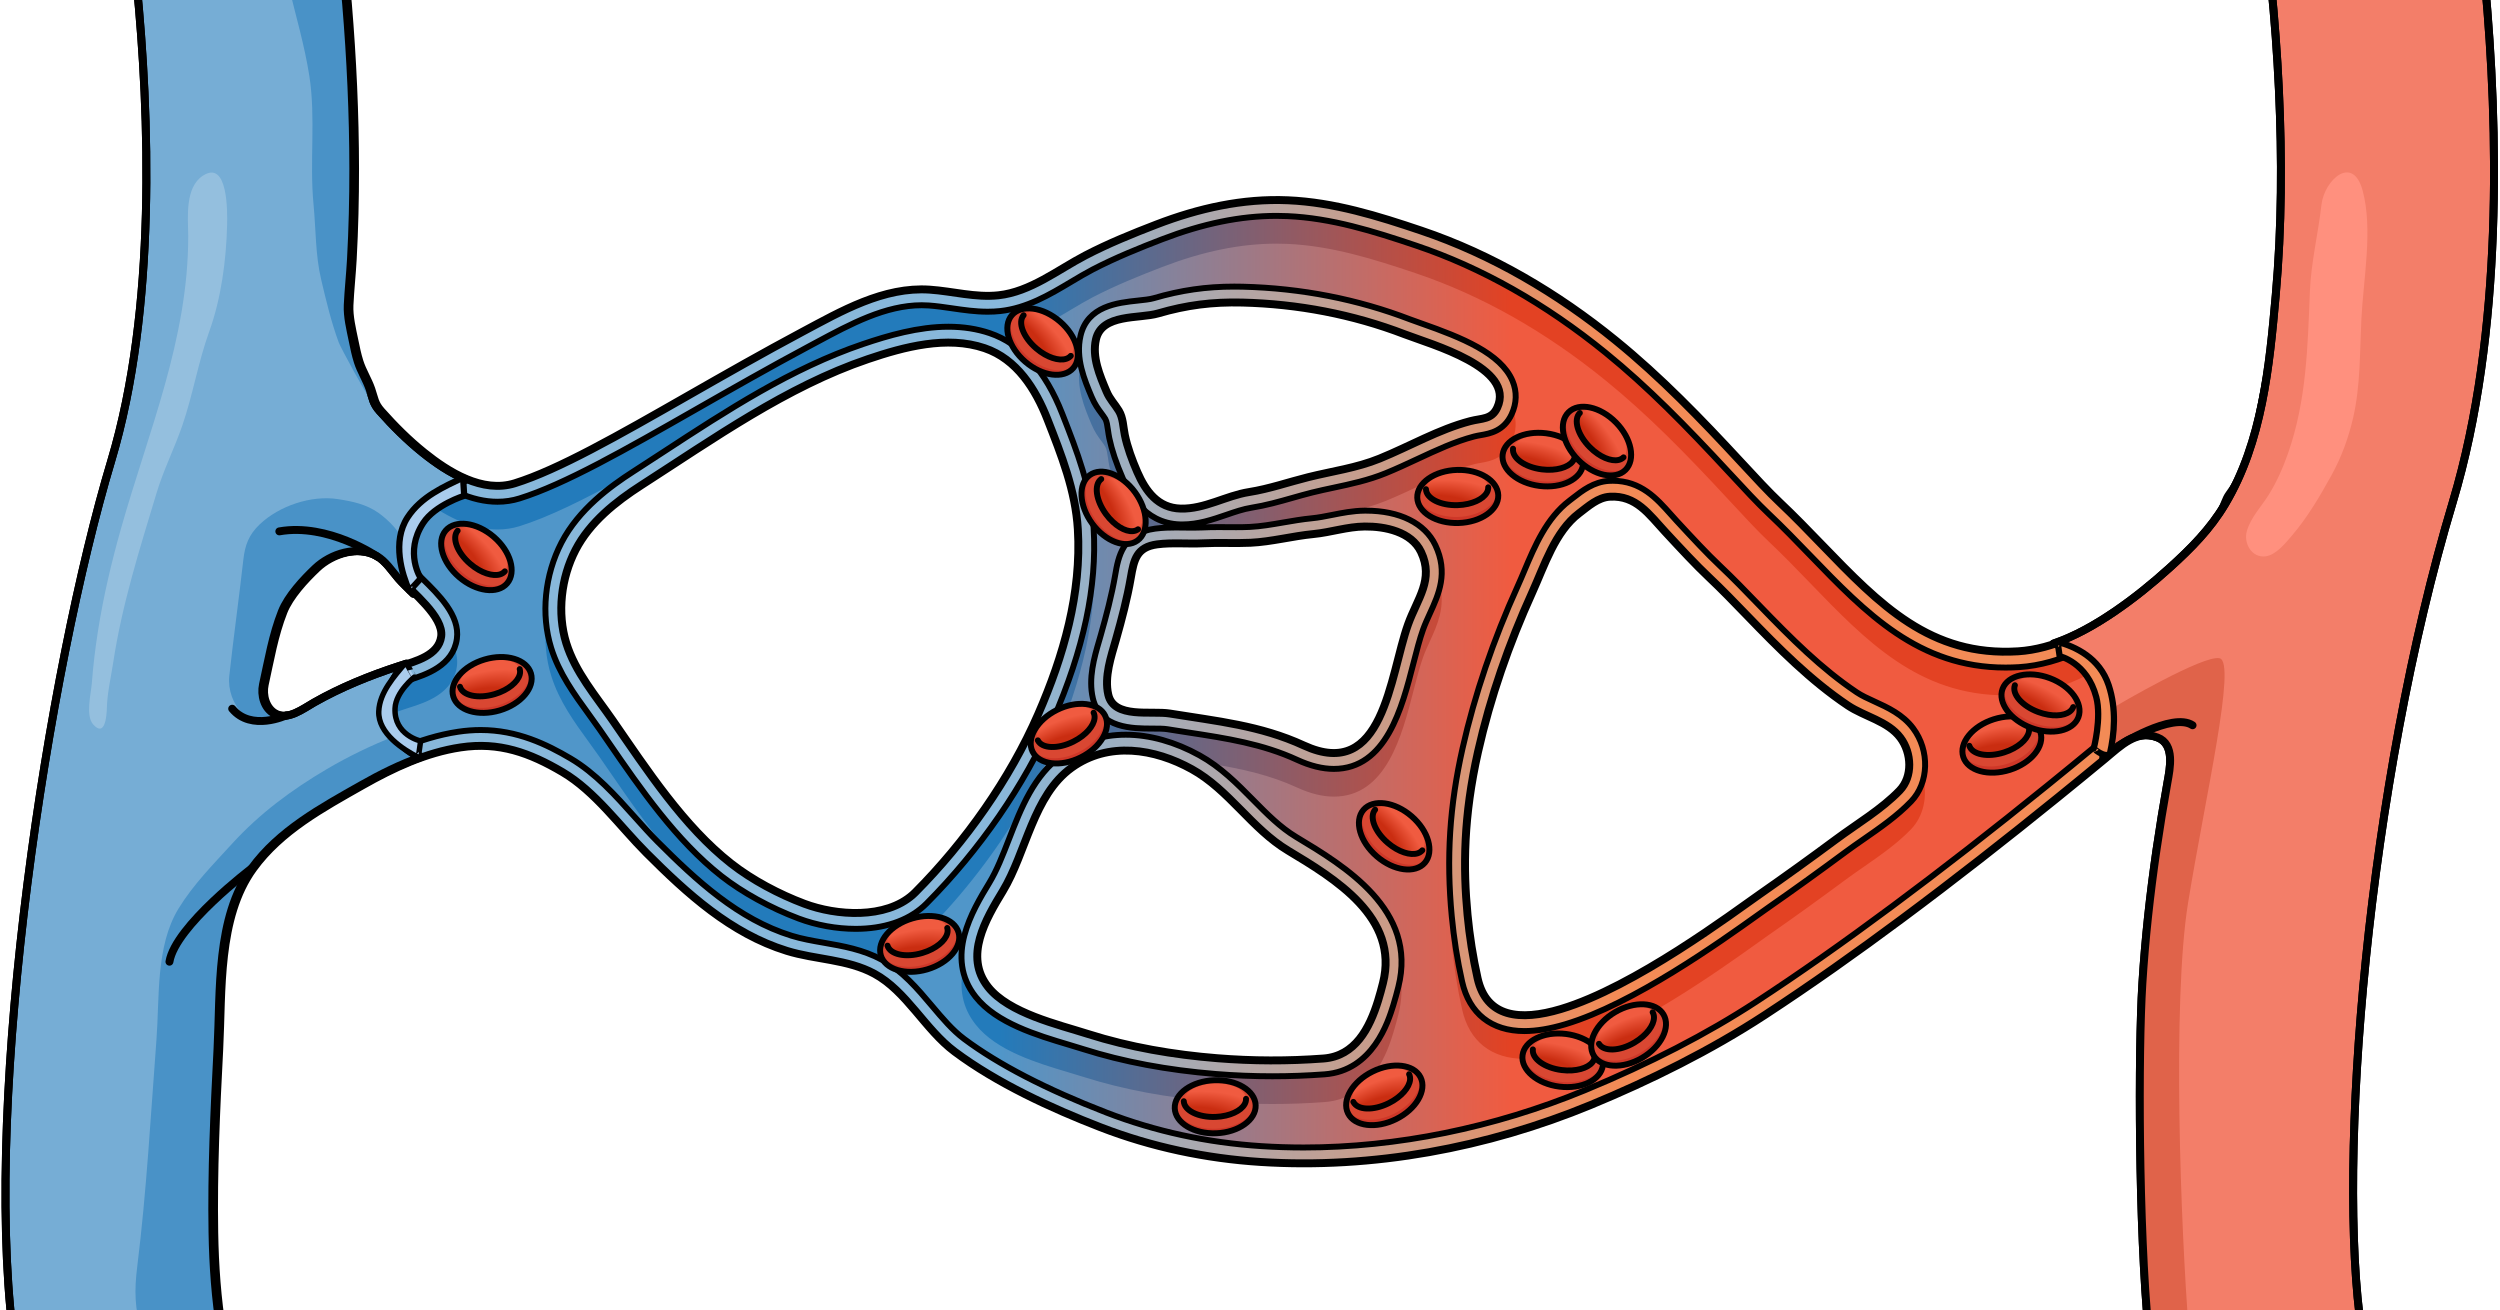
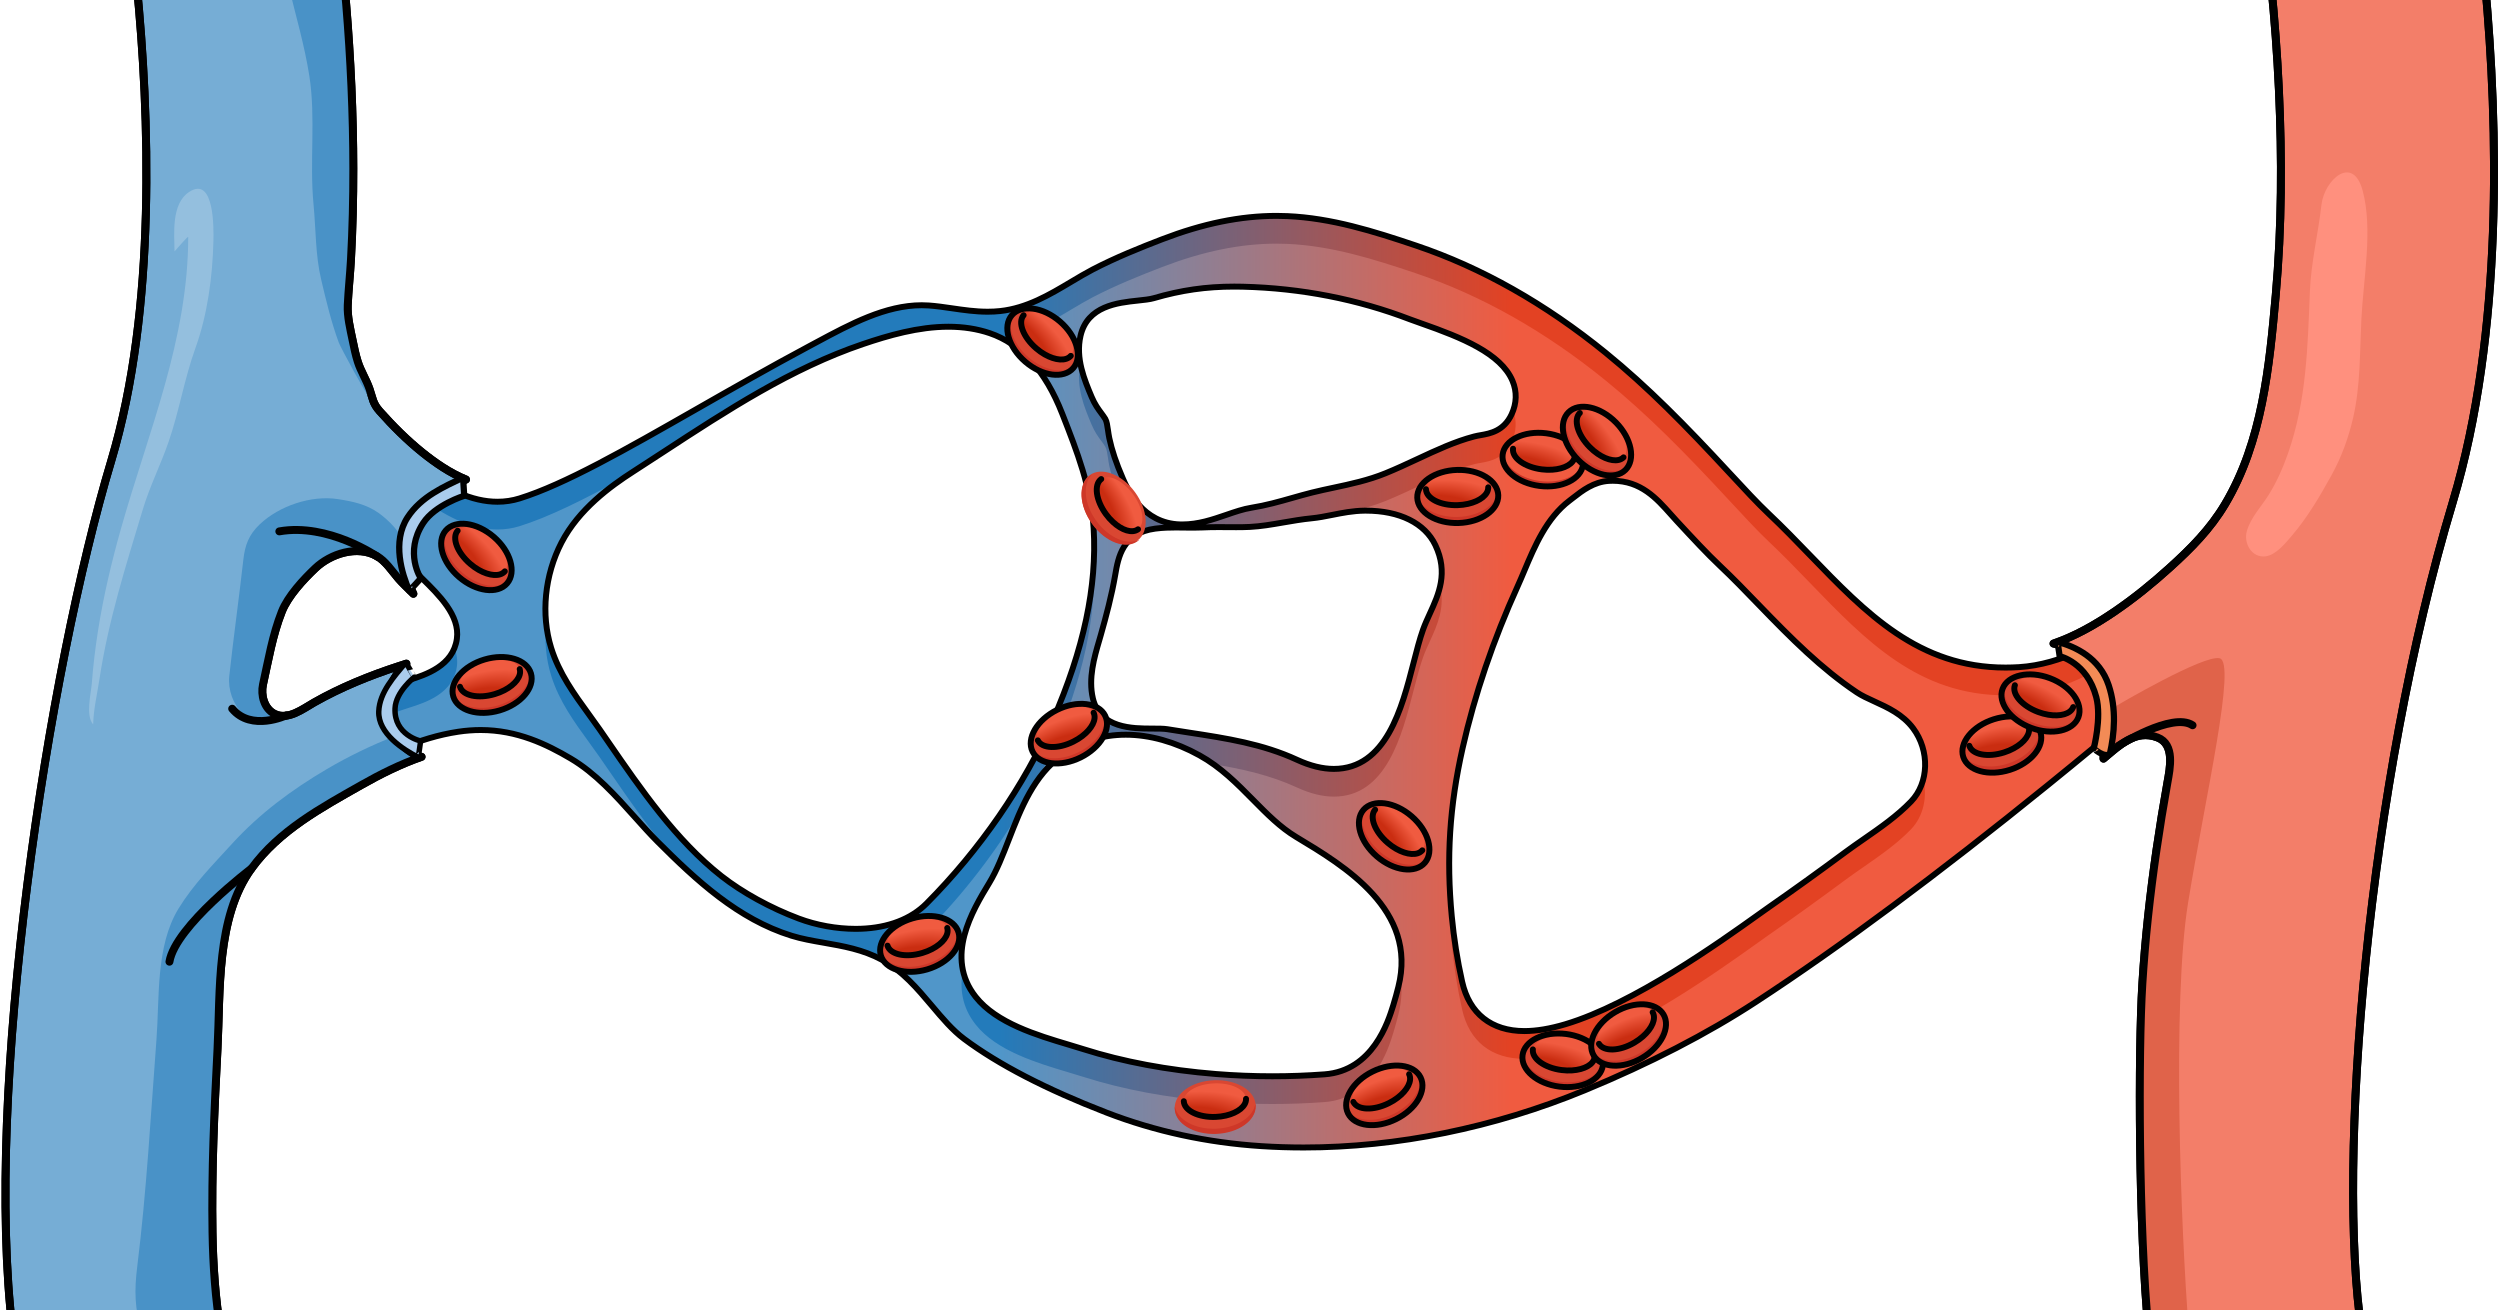
<svg xmlns="http://www.w3.org/2000/svg" xmlns:xlink="http://www.w3.org/1999/xlink" version="1.1" id="Layer_1" x="0px" y="0px" width="315.412px" height="165.333px" viewBox="0 0 315.412 165.333" enable-background="new 0 0 315.412 165.333" xml:space="preserve">
  <g>
    <g>
      <defs>
        <rect id="SVGID_1_" width="315.412" height="165.333" />
      </defs>
      <clipPath id="SVGID_2_">
        <use xlink:href="#SVGID_1_" overflow="visible" />
      </clipPath>
      <g clip-path="url(#SVGID_2_)">
        <g>
          <linearGradient id="SVGID_3_" gradientUnits="userSpaceOnUse" x1="9.015" y1="83.001" x2="305.987" y2="83.001">
            <stop offset="0.393" style="stop-color:#88B8DB" />
            <stop offset="0.656" style="stop-color:#F38B56" />
          </linearGradient>
-           <path fill="url(#SVGID_3_)" stroke="#000000" stroke-linecap="round" stroke-linejoin="round" stroke-miterlimit="10" d="      M304.864-2h-18.111c0.438,4.438,0.775,8.885,0.984,13.339c0.402,8.631,0.369,17.302-0.4,25.913      c-0.391,4.365-0.973,8.716-1.835,13.014c-0.849,4.232-1.657,8.591-4.259,12.103c-0.441,0.598-0.599,1.387-0.98,2.035      c-0.729,1.239-1.211,2.294-2.225,3.313c-3.422,3.438-7.047,6.728-11.066,9.458c-3.658,2.486-7.867,4.714-12.365,4.999      c-11.08,0.688-17.424-5.871-24.772-13.479c-1.706-1.766-3.469-3.591-5.302-5.319c-1.361-1.283-3.009-3.062-4.916-5.122      c-4.989-5.388-10.087-10.676-15.795-15.315c-7.313-5.944-15.573-10.83-24.523-13.849c-5.462-1.843-10.99-3.567-16.792-3.821      c-5.728-0.25-11.285,1.007-16.607,3.053c-3.015,1.159-6.097,2.413-8.964,3.906c-3.488,1.817-6.94,4.594-10.968,5.028      c-2.898,0.313-5.779-0.514-8.655-0.711c-5.827-0.401-11.193,2.716-16.149,5.361c-4.842,2.584-9.61,5.301-14.376,8.021      c-8.787,5.016-16.377,9.348-21.834,11.046c-4.097,1.276-8.373-1.417-11.432-3.875c-1.955-1.571-3.736-3.352-5.401-5.224      c-0.881-0.991-0.858-1.578-1.273-2.779c-0.412-1.193-1.114-2.267-1.495-3.473c-0.286-0.91-0.446-1.729-0.64-2.66      c-0.296-1.428-0.688-3.037-0.622-4.46c0.09-1.932,0.305-3.863,0.41-5.795c0.207-3.8,0.299-7.606,0.295-11.411      c-0.008-6.94-0.33-13.88-0.904-20.795C43.82-0.333,43.735-1.167,43.661-2H25.569c1.608,16.341,2.542,40.992-3.211,60.145      C14.425,84.554,6.223,137.504,9.935,168h18.133c-0.676-4.129-0.968-8.322-1.039-12.498c-0.131-7.714,0.231-15.448,0.631-23.148      c0.379-7.291-0.204-16.594,4.292-22.781c3.479-4.787,8.778-7.65,13.817-10.508c3.82-2.168,7.968-4.114,12.352-4.77      c4.876-0.729,8.712,0.683,12.844,3.116c4.111,2.423,7.251,6.856,10.593,10.2c5.121,5.125,10.643,10.166,17.714,12.356      c3.63,1.124,7.637,1.042,11.032,2.878c4.068,2.199,6.399,7.038,10.138,9.832c5.343,3.992,12.229,7.156,18.424,9.553      c6.457,2.496,13.256,3.926,20.16,4.369c14.168,0.91,28.586-1.787,41.677-7.193c7.496-3.095,15.147-6.891,21.943-11.336      c5.902-3.861,11.653-7.943,17.313-12.15c6.657-4.949,13.188-10.066,19.635-15.287c2.013-1.63,4.018-3.271,6.014-4.922      c1.936-1.603,4.008-3.75,6.811-2.668c2.233,0.86,1.573,3.908,1.26,5.66c-0.505,2.824-0.968,5.656-1.38,8.496      c-0.814,5.607-1.437,11.244-1.787,16.9c-0.531,8.572-0.494,30.646,0.783,43.9h18c-3.227-21.391,0.805-69.078,11.498-104.677      C307.195,42.001,306.509,15.875,304.864-2z M138.272,42.817c0.75-3.275,5.444-2.574,7.842-3.274      c3.589-1.049,6.833-1.465,10.631-1.372c6.986,0.174,13.926,1.485,20.453,3.994c3.398,1.306,14.03,4.226,11.699,9.266      c-0.707,1.527-1.915,1.309-3.424,1.706c-3.995,1.051-7.573,3.153-11.418,4.719c-2.909,1.186-5.968,1.588-8.995,2.344      c-2.538,0.634-4.896,1.471-7.479,1.881c-2.916,0.463-5.615,2.163-8.62,2.086c-2.872-0.073-4.414-2.181-5.473-4.616      c-0.647-1.489-1.247-3.097-1.576-4.677c-0.208-1-0.207-2.158-0.752-3.054c-0.534-0.879-1.125-1.415-1.554-2.432      C138.75,47.361,137.759,45.062,138.272,42.817z M39.847,88.627c-1.412,0.801-3.287,2.284-4.988,1.441      c-1.314-0.65-1.757-2.368-1.461-3.705c0.684-3.092,1.205-6.233,2.375-9.193c0.775-1.963,2.728-4.061,4.231-5.484      c1.931-1.829,5.268-2.913,7.745-1.531c1.103,0.614,1.924,1.897,2.727,2.832c1.466,1.709,5.531,4.814,5.186,7.325      c-0.326,2.374-3.201,3.098-5.121,3.725C46.851,85.241,43.228,86.709,39.847,88.627z M115.181,112.862      c-3.461,3.104-9.634,2.686-13.71,1.154c-3.152-1.184-6.557-2.977-9.213-5.059c-6.004-4.705-10.651-11.853-14.966-18.082      c-2.146-3.1-4.71-6.07-5.848-9.731c-1.181-3.801-0.657-8.243,1.171-11.769c1.813-3.494,5.045-6.065,8.302-8.161      c9.036-5.813,18.329-12.428,28.59-15.907c4.568-1.548,9.97-2.99,14.713-1.382c4.069,1.38,6.443,5.18,7.932,8.986      c1.765,4.512,3.54,8.98,3.833,13.87c0.481,8.042-1.811,16-4.997,23.307c-3.576,8.202-9.2,16.15-15.509,22.49      C115.382,112.676,115.282,112.77,115.181,112.862z M174.483,124.018c-0.182,0.719-0.383,1.478-0.62,2.239      c-1.073,3.457-2.876,6.988-6.884,7.29c-4.457,0.334-8.954,0.32-13.409-0.038c-5.486-0.44-11.037-1.382-16.284-3.05      c-3.818-1.215-10.009-2.629-12.624-5.936c-3.069-3.88-0.301-8.533,1.855-12.092c2.96-4.885,3.836-12.084,8.687-15.576      c4.659-3.354,10.45-2.42,15.165,0.192c4.701,2.604,7.54,7.504,12.134,10.262C168.383,110.84,176.569,115.754,174.483,124.018z       M177.649,78.776c-2.328,6.504-3.051,19.93-13.164,15.269c-5.472-2.523-11.004-3.064-16.886-4.022      c-2.385-0.389-7.054,0.688-7.77-2.37c-0.532-2.273,0.355-4.809,0.974-6.983c0.729-2.571,1.414-5.162,1.869-7.798      c0.392-2.268,0.728-3.852,3.342-4.195c1.881-0.247,3.889-0.033,5.793-0.133c1.993-0.104,3.987,0.029,5.975-0.067      c2.645-0.127,5.285-0.843,7.932-1.099c2.193-0.212,4.249-0.927,6.47-0.95c2.575-0.027,5.885,0.657,7.099,3.203      C180.946,73.12,178.812,75.528,177.649,78.776z M239.665,99.735c-2.271,2.361-5.389,4.206-8.013,6.152      c-3.177,2.355-6.384,4.668-9.63,6.928c-3.297,2.293-15.783,11.711-25.106,14.494c-5.183,1.547-9.388,1.043-10.493-3.876      c-0.591-2.635-1.014-5.308-1.269-7.996c-0.565-5.946-0.521-12.436,1.324-20.605c1.56-6.908,3.906-13.629,6.831-20.075      c1.531-3.374,2.881-7.699,5.911-9.999c1.182-0.896,2.39-2.005,3.894-2.091c3.314-0.189,4.918,2.213,6.965,4.422      c2.068,2.233,3.854,4.161,5.535,5.746c1.611,1.519,3.194,3.157,4.869,4.892c3.93,4.07,7.936,8.118,12.654,11.284      c2.094,1.404,5.055,1.97,6.625,4.066C241.195,94.989,241.349,97.986,239.665,99.735z" />
          <linearGradient id="SVGID_4_" gradientUnits="userSpaceOnUse" x1="11.002" y1="83.001" x2="303.99" y2="83.001">
            <stop offset="0.393" style="stop-color:#5096C9" />
            <stop offset="0.613" style="stop-color:#F05B40" />
          </linearGradient>
          <path fill="url(#SVGID_4_)" d="M273.12,166c-1.112-13.307-1.125-33.554-0.615-41.777c0.331-5.34,0.91-10.814,1.771-16.736      c0.395-2.721,0.855-5.558,1.369-8.432l0.041-0.227c0.339-1.865,1.132-6.232-2.55-7.652c-0.733-0.282-1.483-0.426-2.228-0.426      c-2.55,0-4.469,1.631-6.012,2.942l-0.566,0.478c-1.99,1.646-3.99,3.283-5.997,4.909c-6.968,5.643-13.368,10.626-19.569,15.235      c-6.187,4.6-11.817,8.553-17.214,12.082c-6.156,4.027-13.428,7.782-21.612,11.162c-11.433,4.721-23.693,7.215-35.456,7.215      c-1.781,0-3.573-0.057-5.329-0.17c-6.845-0.439-13.428-1.865-19.566-4.238c-7.587-2.935-13.625-6.061-17.948-9.29      c-1.467-1.096-2.729-2.594-4.067-4.179c-1.824-2.164-3.711-4.401-6.316-5.811c-2.372-1.282-4.891-1.722-7.327-2.146      c-1.433-0.25-2.786-0.486-4.064-0.883c-6.736-2.086-12.038-7.002-16.891-11.858c-0.957-0.958-1.896-2.008-2.891-3.119      c-2.433-2.72-4.948-5.532-8.102-7.392c-3.01-1.772-6.711-3.584-11.34-3.584c-0.918,0-1.865,0.072-2.814,0.213      c-5.075,0.759-9.637,3.075-13.044,5.008l-0.697,0.396c-5.004,2.831-10.178,5.76-13.751,10.677      c-4.118,5.668-4.341,13.363-4.537,20.152c-0.037,1.273-0.072,2.514-0.134,3.7c-0.408,7.873-0.765,15.578-0.634,23.286      c0.065,3.793,0.303,7.24,0.724,10.465h-14.03C8.455,134.672,16.959,83.07,24.273,58.72C29.81,40.289,29.306,17.021,27.767,0      h14.071c0.021,0.222,0.04,0.444,0.059,0.667c0.588,7.082,0.89,14.024,0.897,20.632c0.004,3.869-0.094,7.67-0.292,11.3      c-0.048,0.884-0.12,1.768-0.191,2.652c-0.086,1.053-0.171,2.106-0.22,3.159c-0.069,1.508,0.262,3.068,0.554,4.445l0.158,0.754      c0.179,0.868,0.349,1.688,0.64,2.614c0.245,0.774,0.57,1.448,0.886,2.1c0.242,0.5,0.471,0.972,0.627,1.427      c0.091,0.262,0.157,0.492,0.219,0.702c0.24,0.821,0.489,1.671,1.45,2.753c1.928,2.168,3.774,3.952,5.644,5.455      c3.889,3.125,7.322,4.644,10.495,4.643c0.956,0,1.894-0.141,2.784-0.418c5.665-1.763,13.342-6.145,22.23-11.219      c4.388-2.504,9.36-5.342,14.326-7.994l0.939-0.503c4.265-2.29,8.674-4.658,13.243-4.658c0.294,0,0.591,0.01,0.888,0.03      c0.945,0.065,1.902,0.205,2.914,0.353c1.457,0.213,2.963,0.433,4.523,0.433c0.549,0,1.063-0.027,1.57-0.082      c3.384-0.365,6.226-2.059,8.974-3.697c0.937-0.559,1.821-1.086,2.703-1.546c2.879-1.5,6.043-2.769,8.758-3.813      c5.167-1.986,9.89-2.952,14.438-2.952c0.453,0,0.909,0.01,1.365,0.03c5.54,0.243,10.843,1.897,16.239,3.718      c8.263,2.788,16.305,7.332,23.901,13.506c5.322,4.325,10.081,9.173,15.589,15.122c1.932,2.085,3.6,3.887,5.012,5.218      c1.785,1.682,3.519,3.476,5.195,5.211c7.063,7.313,13.697,14.182,24.672,14.181c0.556,0,1.124-0.018,1.703-0.053      c5.442-0.345,10.234-3.213,13.365-5.341c3.592-2.44,7.201-5.523,11.36-9.702c0.996-1.002,1.569-2.018,2.124-3      c0.13-0.23,0.264-0.467,0.406-0.71c0.244-0.414,0.406-0.819,0.549-1.177c0.109-0.273,0.222-0.555,0.316-0.684      c2.783-3.756,3.671-8.196,4.529-12.49l0.082-0.408c0.828-4.129,1.439-8.456,1.866-13.229c0.719-8.05,0.853-16.615,0.406-26.184      c-0.169-3.604-0.433-7.377-0.784-11.246h14.083c1.521,17.795,1.919,42.514-4.159,62.748      c-10.57,35.188-14.541,80.754-11.869,103.252H273.12z M142.039,92.695c-2.972,0-5.664,0.854-8.003,2.538      c-3.609,2.598-5.203,6.697-6.746,10.662c-0.782,2.014-1.521,3.915-2.483,5.502c-2.121,3.501-5.673,9.361-1.713,14.368      c2.623,3.316,7.715,4.837,11.807,6.058c0.631,0.188,1.23,0.367,1.779,0.542c5.009,1.593,10.638,2.648,16.73,3.138      c2.357,0.189,4.752,0.285,7.117,0.285c2.2,0,4.421-0.082,6.602-0.246c6.088-0.458,8.013-6.654,8.645-8.691      c0.248-0.795,0.459-1.59,0.649-2.344c2.448-9.7-6.78-15.242-12.887-18.909c-2.01-1.206-3.683-2.901-5.454-4.696      c-1.999-2.024-4.065-4.118-6.744-5.602C148.264,93.596,145.048,92.695,142.039,92.695z M203.478,60.656      c-0.156,0-0.315,0.004-0.478,0.014c-1.928,0.11-3.375,1.239-4.538,2.146l-0.45,0.348c-2.891,2.194-4.38,5.727-5.693,8.843      c-0.278,0.661-0.551,1.308-0.83,1.922c-3.092,6.814-5.434,13.699-6.961,20.461c-1.646,7.293-2.067,13.842-1.364,21.235      c0.263,2.771,0.703,5.546,1.309,8.244c0.9,4.009,3.69,6.216,7.856,6.216c1.51,0,3.245-0.29,5.16-0.861      c8.592-2.564,19.564-10.407,24.25-13.756c0.579-0.414,1.061-0.758,1.427-1.014c3.107-2.162,6.364-4.505,9.679-6.963      c0.735-0.545,1.51-1.081,2.293-1.625c2.07-1.435,4.211-2.918,5.97-4.746c2.265-2.354,2.378-6.414,0.257-9.244      c-1.306-1.744-3.205-2.611-4.88-3.376c-0.826-0.377-1.606-0.733-2.231-1.153c-4.455-2.988-8.22-6.754-12.33-11.011      c-1.686-1.746-3.278-3.395-4.936-4.958c-1.632-1.539-3.396-3.444-5.44-5.65c-0.263-0.284-0.519-0.571-0.771-0.855      C209.016,62.897,207.022,60.656,203.478,60.656z M119.664,41.222c-3.817,0-7.602,1.108-10.799,2.192      c-9.025,3.06-17.21,8.408-25.124,13.58c-1.309,0.855-2.61,1.706-3.906,2.539c-2.813,1.81-6.808,4.705-8.995,8.922      c-2.127,4.102-2.615,9.067-1.306,13.283c0.997,3.208,2.906,5.835,4.752,8.375c0.461,0.633,0.92,1.265,1.361,1.902l1.165,1.689      c3.986,5.791,8.505,12.355,14.212,16.828c2.641,2.07,6.192,4.023,9.743,5.356c2.232,0.839,4.783,1.3,7.184,1.3      c3.534,0,6.495-0.98,8.565-2.838c0.13-0.117,0.257-0.236,0.38-0.36c6.717-6.751,12.372-14.956,15.924-23.102      c3.911-8.97,5.6-16.895,5.16-24.227c-0.307-5.123-2.122-9.765-3.878-14.253l-0.089-0.226c-2.108-5.392-5.188-8.807-9.151-10.151      C123.277,41.494,121.528,41.222,119.664,41.222z M148.363,66.551c-0.712,0-1.651,0.016-2.608,0.142      c-4.139,0.543-4.667,3.604-5.053,5.838c-0.453,2.625-1.144,5.201-1.822,7.593l-0.205,0.708c-0.618,2.111-1.387,4.74-0.792,7.277      c0.889,3.799,5.017,3.807,7.482,3.811c0.744,0.002,1.446,0.002,1.913,0.078c0.913,0.148,1.817,0.288,2.716,0.426      c4.773,0.732,9.282,1.424,13.654,3.439c1.651,0.761,3.209,1.146,4.632,1.146c6.623,0,8.604-7.713,10.051-13.344      c0.401-1.562,0.78-3.037,1.201-4.214c0.25-0.699,0.567-1.392,0.875-2.062c1.1-2.402,2.347-5.124,0.681-8.62      c-1.316-2.76-4.508-4.343-8.758-4.343l-0.168,0.001c-1.468,0.016-2.81,0.282-4.107,0.541c-0.877,0.174-1.706,0.339-2.533,0.419      c-1.236,0.12-2.454,0.331-3.632,0.534c-1.462,0.253-2.844,0.492-4.204,0.558c-0.572,0.028-1.145,0.035-1.718,0.035l-2.242-0.012      c-0.674,0-1.348,0.01-2.022,0.045c-0.38,0.02-0.764,0.025-1.151,0.025c-0.354,0-0.708-0.005-1.064-0.01      C149.112,66.556,148.737,66.551,148.363,66.551z M45.226,67.529c-2.343,0-4.809,1.011-6.597,2.705      c-2.402,2.274-3.989,4.361-4.717,6.202c-0.997,2.523-1.544,5.13-2.073,7.651c-0.129,0.616-0.259,1.232-0.395,1.846      c-0.464,2.096,0.256,4.806,2.527,5.93c0.613,0.305,1.277,0.459,1.973,0.459c1.676,0,3.112-0.878,4.267-1.582      c0.216-0.133,0.424-0.26,0.622-0.372c2.959-1.678,6.338-3.126,10.327-4.429l0.448-0.144c2.08-0.662,5.562-1.771,6.034-5.21      c0.401-2.915-2.253-5.517-4.386-7.607c-0.5-0.491-0.973-0.954-1.263-1.292c-0.178-0.207-0.355-0.432-0.537-0.662      c-0.727-0.917-1.55-1.956-2.734-2.616C47.678,67.825,46.501,67.529,45.226,67.529z M155.727,36.158      c-3.57,0-6.707,0.452-10.173,1.464c-0.481,0.141-1.216,0.218-1.993,0.3c-2.538,0.268-6.373,0.672-7.237,4.448      c-0.651,2.845,0.49,5.545,1.406,7.715c0.395,0.936,0.828,1.521,1.21,2.037c0.17,0.23,0.345,0.462,0.512,0.736      c0.177,0.292,0.258,0.864,0.337,1.417c0.049,0.343,0.099,0.682,0.166,1.006c0.312,1.496,0.867,3.153,1.7,5.068      c0.612,1.408,2.476,5.695,7.256,5.817l0.249,0.003c2.03,0,3.82-0.615,5.552-1.209c1.109-0.381,2.157-0.741,3.184-0.904      c1.819-0.289,3.518-0.771,5.159-1.237c0.82-0.233,1.646-0.467,2.491-0.679c0.905-0.226,1.813-0.419,2.718-0.612      c2.146-0.458,4.365-0.931,6.548-1.82c1.378-0.561,2.72-1.188,4.019-1.794c2.425-1.132,4.716-2.202,7.153-2.843      c0.297-0.078,0.58-0.126,0.848-0.173c1.155-0.203,2.902-0.509,3.882-2.626c0.648-1.4,0.686-2.86,0.109-4.223      c-1.469-3.475-6.452-5.472-11.432-7.22c-0.571-0.201-1.074-0.377-1.474-0.53c-6.646-2.555-13.752-3.943-21.121-4.127      C156.434,36.163,156.078,36.158,155.727,36.158z" />
          <linearGradient id="SVGID_5_" gradientUnits="userSpaceOnUse" x1="11.002" y1="83.001" x2="303.99" y2="83.001">
            <stop offset="0.393" style="stop-color:#5096C9" />
            <stop offset="0.613" style="stop-color:#F05B40" />
          </linearGradient>
          <path fill="url(#SVGID_5_)" d="M273.12,166c-1.112-13.307-1.125-33.554-0.615-41.777c0.331-5.34,0.91-10.814,1.771-16.736      c0.395-2.721,0.855-5.558,1.369-8.432l0.041-0.227c0.339-1.865,1.132-6.232-2.55-7.652c-0.733-0.282-1.483-0.426-2.228-0.426      c-2.55,0-4.469,1.631-6.012,2.942l-0.566,0.478c-1.99,1.646-3.99,3.283-5.997,4.909c-6.968,5.643-13.368,10.626-19.569,15.235      c-6.187,4.6-11.817,8.553-17.214,12.082c-6.156,4.027-13.428,7.782-21.612,11.162c-11.433,4.721-23.693,7.215-35.456,7.215      c-1.781,0-3.573-0.057-5.329-0.17c-6.845-0.439-13.428-1.865-19.566-4.238c-7.587-2.935-13.625-6.061-17.948-9.29      c-1.467-1.096-2.729-2.594-4.067-4.179c-1.824-2.164-3.711-4.401-6.316-5.811c-2.372-1.282-4.891-1.722-7.327-2.146      c-1.433-0.25-2.786-0.486-4.064-0.883c-6.736-2.086-12.038-7.002-16.891-11.858c-0.957-0.958-1.896-2.008-2.891-3.119      c-2.433-2.72-4.948-5.532-8.102-7.392c-3.01-1.772-6.711-3.584-11.34-3.584c-0.918,0-1.865,0.072-2.814,0.213      c-5.075,0.759-9.637,3.075-13.044,5.008l-0.697,0.396c-5.004,2.831-10.178,5.76-13.751,10.677      c-4.118,5.668-4.341,13.363-4.537,20.152c-0.037,1.273-0.072,2.514-0.134,3.7c-0.408,7.873-0.765,15.578-0.634,23.286      c0.065,3.793,0.303,7.24,0.724,10.465h-14.03C8.455,134.672,16.959,83.07,24.273,58.72C29.81,40.289,29.306,17.021,27.767,0      h14.071c0.021,0.222,0.04,0.444,0.059,0.667c0.588,7.082,0.89,14.024,0.897,20.632c0.004,3.869-0.094,7.67-0.292,11.3      c-0.048,0.884-0.12,1.768-0.191,2.652c-0.086,1.053-0.171,2.106-0.22,3.159c-0.069,1.508,0.262,3.068,0.554,4.445l0.158,0.754      c0.179,0.868,0.349,1.688,0.64,2.614c0.245,0.774,0.57,1.448,0.886,2.1c0.242,0.5,0.471,0.972,0.627,1.427      c0.091,0.262,0.157,0.492,0.219,0.702c0.24,0.821,0.489,1.671,1.45,2.753c1.928,2.168,3.774,3.952,5.644,5.455      c3.889,3.125,7.322,4.644,10.495,4.643c0.956,0,1.894-0.141,2.784-0.418c5.665-1.763,13.342-6.145,22.23-11.219      c4.388-2.504,9.36-5.342,14.326-7.994l0.939-0.503c4.265-2.29,8.674-4.658,13.243-4.658c0.294,0,0.591,0.01,0.888,0.03      c0.945,0.065,1.902,0.205,2.914,0.353c1.457,0.213,2.963,0.433,4.523,0.433c0.549,0,1.063-0.027,1.57-0.082      c3.384-0.365,6.226-2.059,8.974-3.697c0.937-0.559,1.821-1.086,2.703-1.546c2.879-1.5,6.043-2.769,8.758-3.813      c5.167-1.986,9.89-2.952,14.438-2.952c0.453,0,0.909,0.01,1.365,0.03c5.54,0.243,10.843,1.897,16.239,3.718      c8.263,2.788,16.305,7.332,23.901,13.506c5.322,4.325,10.081,9.173,15.589,15.122c1.932,2.085,3.6,3.887,5.012,5.218      c1.785,1.682,3.519,3.476,5.195,5.211c7.063,7.313,13.697,14.182,24.672,14.181c0.556,0,1.124-0.018,1.703-0.053      c5.442-0.345,10.234-3.213,13.365-5.341c3.592-2.44,7.201-5.523,11.36-9.702c0.996-1.002,1.569-2.018,2.124-3      c0.13-0.23,0.264-0.467,0.406-0.71c0.244-0.414,0.406-0.819,0.549-1.177c0.109-0.273,0.222-0.555,0.316-0.684      c2.783-3.756,3.671-8.196,4.529-12.49l0.082-0.408c0.828-4.129,1.439-8.456,1.866-13.229c0.719-8.05,0.853-16.615,0.406-26.184      c-0.169-3.604-0.433-7.377-0.784-11.246h14.083c1.521,17.795,1.919,42.514-4.159,62.748      c-10.57,35.188-14.541,80.754-11.869,103.252H273.12z M142.039,92.695c-2.972,0-5.664,0.854-8.003,2.538      c-3.609,2.598-5.203,6.697-6.746,10.662c-0.782,2.014-1.521,3.915-2.483,5.502c-2.121,3.501-5.673,9.361-1.713,14.368      c2.623,3.316,7.715,4.837,11.807,6.058c0.631,0.188,1.23,0.367,1.779,0.542c5.009,1.593,10.638,2.648,16.73,3.138      c2.357,0.189,4.752,0.285,7.117,0.285c2.2,0,4.421-0.082,6.602-0.246c6.088-0.458,8.013-6.654,8.645-8.691      c0.248-0.795,0.459-1.59,0.649-2.344c2.448-9.7-6.78-15.242-12.887-18.909c-2.01-1.206-3.683-2.901-5.454-4.696      c-1.999-2.024-4.065-4.118-6.744-5.602C148.264,93.596,145.048,92.695,142.039,92.695z M203.478,60.656      c-0.156,0-0.315,0.004-0.478,0.014c-1.928,0.11-3.375,1.239-4.538,2.146l-0.45,0.348c-2.891,2.194-4.38,5.727-5.693,8.843      c-0.278,0.661-0.551,1.308-0.83,1.922c-3.092,6.814-5.434,13.699-6.961,20.461c-1.646,7.293-2.067,13.842-1.364,21.235      c0.263,2.771,0.703,5.546,1.309,8.244c0.9,4.009,3.69,6.216,7.856,6.216c1.51,0,3.245-0.29,5.16-0.861      c8.592-2.564,19.564-10.407,24.25-13.756c0.579-0.414,1.061-0.758,1.427-1.014c3.107-2.162,6.364-4.505,9.679-6.963      c0.735-0.545,1.51-1.081,2.293-1.625c2.07-1.435,4.211-2.918,5.97-4.746c2.265-2.354,2.378-6.414,0.257-9.244      c-1.306-1.744-3.205-2.611-4.88-3.376c-0.826-0.377-1.606-0.733-2.231-1.153c-4.455-2.988-8.22-6.754-12.33-11.011      c-1.686-1.746-3.278-3.395-4.936-4.958c-1.632-1.539-3.396-3.444-5.44-5.65c-0.263-0.284-0.519-0.571-0.771-0.855      C209.016,62.897,207.022,60.656,203.478,60.656z M119.664,41.222c-3.817,0-7.602,1.108-10.799,2.192      c-9.025,3.06-17.21,8.408-25.124,13.58c-1.309,0.855-2.61,1.706-3.906,2.539c-2.813,1.81-6.808,4.705-8.995,8.922      c-2.127,4.102-2.615,9.067-1.306,13.283c0.997,3.208,2.906,5.835,4.752,8.375c0.461,0.633,0.92,1.265,1.361,1.902l1.165,1.689      c3.986,5.791,8.505,12.355,14.212,16.828c2.641,2.07,6.192,4.023,9.743,5.356c2.232,0.839,4.783,1.3,7.184,1.3      c3.534,0,6.495-0.98,8.565-2.838c0.13-0.117,0.257-0.236,0.38-0.36c6.717-6.751,12.372-14.956,15.924-23.102      c3.911-8.97,5.6-16.895,5.16-24.227c-0.307-5.123-2.122-9.765-3.878-14.253l-0.089-0.226c-2.108-5.392-5.188-8.807-9.151-10.151      C123.277,41.494,121.528,41.222,119.664,41.222z M148.363,66.551c-0.712,0-1.651,0.016-2.608,0.142      c-4.139,0.543-4.667,3.604-5.053,5.838c-0.453,2.625-1.144,5.201-1.822,7.593l-0.205,0.708c-0.618,2.111-1.387,4.74-0.792,7.277      c0.889,3.799,5.017,3.807,7.482,3.811c0.744,0.002,1.446,0.002,1.913,0.078c0.913,0.148,1.817,0.288,2.716,0.426      c4.773,0.732,9.282,1.424,13.654,3.439c1.651,0.761,3.209,1.146,4.632,1.146c6.623,0,8.604-7.713,10.051-13.344      c0.401-1.562,0.78-3.037,1.201-4.214c0.25-0.699,0.567-1.392,0.875-2.062c1.1-2.402,2.347-5.124,0.681-8.62      c-1.316-2.76-4.508-4.343-8.758-4.343l-0.168,0.001c-1.468,0.016-2.81,0.282-4.107,0.541c-0.877,0.174-1.706,0.339-2.533,0.419      c-1.236,0.12-2.454,0.331-3.632,0.534c-1.462,0.253-2.844,0.492-4.204,0.558c-0.572,0.028-1.145,0.035-1.718,0.035l-2.242-0.012      c-0.674,0-1.348,0.01-2.022,0.045c-0.38,0.02-0.764,0.025-1.151,0.025c-0.354,0-0.708-0.005-1.064-0.01      C149.112,66.556,148.737,66.551,148.363,66.551z M45.226,67.529c-2.343,0-4.809,1.011-6.597,2.705      c-2.402,2.274-3.989,4.361-4.717,6.202c-0.997,2.523-1.544,5.13-2.073,7.651c-0.129,0.616-0.259,1.232-0.395,1.846      c-0.464,2.096,0.256,4.806,2.527,5.93c0.613,0.305,1.277,0.459,1.973,0.459c1.676,0,3.112-0.878,4.267-1.582      c0.216-0.133,0.424-0.26,0.622-0.372c2.959-1.678,6.338-3.126,10.327-4.429l0.448-0.144c2.08-0.662,5.562-1.771,6.034-5.21      c0.401-2.915-2.253-5.517-4.386-7.607c-0.5-0.491-0.973-0.954-1.263-1.292c-0.178-0.207-0.355-0.432-0.537-0.662      c-0.727-0.917-1.55-1.956-2.734-2.616C47.678,67.825,46.501,67.529,45.226,67.529z M155.727,36.158      c-3.57,0-6.707,0.452-10.173,1.464c-0.481,0.141-1.216,0.218-1.993,0.3c-2.538,0.268-6.373,0.672-7.237,4.448      c-0.651,2.845,0.49,5.545,1.406,7.715c0.395,0.936,0.828,1.521,1.21,2.037c0.17,0.23,0.345,0.462,0.512,0.736      c0.177,0.292,0.258,0.864,0.337,1.417c0.049,0.343,0.099,0.682,0.166,1.006c0.312,1.496,0.867,3.153,1.7,5.068      c0.612,1.408,2.476,5.695,7.256,5.817l0.249,0.003c2.03,0,3.82-0.615,5.552-1.209c1.109-0.381,2.157-0.741,3.184-0.904      c1.819-0.289,3.518-0.771,5.159-1.237c0.82-0.233,1.646-0.467,2.491-0.679c0.905-0.226,1.813-0.419,2.718-0.612      c2.146-0.458,4.365-0.931,6.548-1.82c1.378-0.561,2.72-1.188,4.019-1.794c2.425-1.132,4.716-2.202,7.153-2.843      c0.297-0.078,0.58-0.126,0.848-0.173c1.155-0.203,2.902-0.509,3.882-2.626c0.648-1.4,0.686-2.86,0.109-4.223      c-1.469-3.475-6.452-5.472-11.432-7.22c-0.571-0.201-1.074-0.377-1.474-0.53c-6.646-2.555-13.752-3.943-21.121-4.127      C156.434,36.163,156.078,36.158,155.727,36.158z" />
          <linearGradient id="SVGID_6_" gradientUnits="userSpaceOnUse" x1="11.009" y1="83.001" x2="303.983" y2="83.001">
            <stop offset="0.393" style="stop-color:#237BBB" />
            <stop offset="0.613" style="stop-color:#E34223" />
          </linearGradient>
          <path fill="url(#SVGID_6_)" d="M130.728,98.696c0.752-1.434,1.466-2.87,2.093-4.308c3.836-8.798,5.521-16.586,5.17-23.8      c-0.256,6.228-1.945,12.904-5.17,20.3c-3.552,8.146-9.207,16.351-15.924,23.102c-0.123,0.124-0.25,0.243-0.38,0.36      c-2.07,1.857-5.031,2.838-8.565,2.838c-2.4,0-4.951-0.461-7.184-1.3c-3.551-1.333-7.103-3.286-9.743-5.356      c-5.707-4.473-10.226-11.037-14.212-16.828l-1.165-1.689c-0.441-0.638-0.9-1.27-1.361-1.902      c-1.846-2.539-3.755-5.166-4.752-8.375c-0.319-1.026-0.527-2.098-0.635-3.19c-0.226,2.283-0.021,4.58,0.635,6.689      c0.997,3.209,2.906,5.836,4.752,8.375c0.461,0.633,0.92,1.265,1.361,1.902l1.165,1.689c2.484,3.608,5.175,7.518,8.231,11.033      c4.297,4.141,9.026,8.027,14.818,9.82c1.278,0.396,2.632,0.633,4.064,0.883c2.053,0.357,4.163,0.732,6.195,1.606      c2.578-0.325,4.765-1.235,6.395-2.696c0.13-0.117,0.257-0.236,0.38-0.36c4.67-4.694,8.807-10.096,12.1-15.687      C129.504,100.723,130.063,99.672,130.728,98.696z M176.423,124.506c-0.19,0.754-0.401,1.549-0.649,2.344      c-0.632,2.037-2.557,8.233-8.645,8.691c-2.181,0.164-4.401,0.246-6.602,0.246c-2.365,0-4.76-0.096-7.117-0.285      c-6.093-0.489-11.722-1.545-16.73-3.138c-0.549-0.175-1.148-0.354-1.779-0.542c-4.092-1.221-9.184-2.741-11.807-6.058      c-0.876-1.108-1.369-2.259-1.606-3.415c-0.427,2.285-0.157,4.685,1.606,6.915c2.623,3.316,7.715,4.837,11.807,6.058      c0.631,0.188,1.23,0.367,1.779,0.542c5.009,1.593,10.638,2.648,16.73,3.138c2.357,0.189,4.752,0.285,7.117,0.285      c2.2,0,4.421-0.082,6.602-0.246c6.088-0.458,8.013-6.654,8.645-8.691c0.248-0.795,0.459-1.59,0.649-2.344      c0.442-1.754,0.499-3.37,0.266-4.866C176.623,123.587,176.54,124.041,176.423,124.506z M139.451,56.358      c0.177,0.292,0.258,0.864,0.337,1.417c0.049,0.343,0.099,0.682,0.166,1.006c0.312,1.496,0.867,3.153,1.7,5.068      c0.309,0.708,0.935,2.146,2.089,3.415c0.554-0.268,1.215-0.467,2.012-0.572c0.957-0.125,1.896-0.142,2.608-0.142      c0.374,0,0.749,0.005,1.124,0.01c0.356,0.005,0.711,0.01,1.064,0.01c0.388,0,0.771-0.006,1.151-0.025      c0.675-0.035,1.349-0.045,2.022-0.045l2.242,0.012c0.573,0,1.146-0.007,1.718-0.035c1.36-0.066,2.742-0.305,4.204-0.558      c1.178-0.204,2.396-0.415,3.632-0.534c0.827-0.08,1.656-0.245,2.533-0.419c0.73-0.146,1.478-0.288,2.25-0.393      c1.496-0.348,3.009-0.756,4.506-1.366c1.378-0.561,2.72-1.188,4.019-1.794c2.425-1.132,4.716-2.202,7.153-2.843      c0.297-0.078,0.58-0.126,0.848-0.173c1.155-0.203,2.902-0.509,3.882-2.626c0.61-1.319,0.672-2.69,0.196-3.983      c-0.059,0.162-0.122,0.323-0.196,0.483c-0.979,2.117-2.727,2.424-3.882,2.626c-0.268,0.047-0.551,0.095-0.848,0.173      c-2.438,0.642-4.729,1.711-7.153,2.843c-1.299,0.606-2.641,1.233-4.019,1.794c-2.183,0.889-4.401,1.363-6.548,1.82      c-0.905,0.193-1.813,0.386-2.718,0.612c-0.846,0.211-1.671,0.446-2.491,0.679c-1.642,0.466-3.34,0.949-5.159,1.237      c-1.026,0.163-2.074,0.523-3.184,0.904c-1.731,0.595-3.521,1.209-5.552,1.209l-0.249-0.003c-4.78-0.122-6.644-4.409-7.256-5.817      c-0.833-1.915-1.389-3.572-1.7-5.068c-0.067-0.325-0.117-0.664-0.166-1.006c-0.079-0.553-0.16-1.125-0.337-1.417      c-0.167-0.274-0.342-0.506-0.512-0.736c-0.382-0.516-0.815-1.101-1.21-2.037c-0.526-1.247-1.117-2.672-1.409-4.196      c-0.642,2.838,0.495,5.531,1.409,7.696c0.395,0.936,0.828,1.521,1.21,2.037C139.109,55.853,139.284,56.084,139.451,56.358z       M41.838,3.5c0.021,0.222,0.04,0.444,0.059,0.667c0.556,6.693,0.846,13.25,0.884,19.53c0.008-0.796,0.015-1.594,0.014-2.397      c-0.008-6.608-0.31-13.55-0.897-20.632C41.878,0.444,41.858,0.222,41.838,0H27.767c0.103,1.139,0.2,2.309,0.292,3.5H41.838z       M25.022,152.917c-0.025,2.041-0.028,4.079,0.006,6.118c0.042,2.46,0.165,4.762,0.355,6.965h0.368      c-0.421-3.225-0.658-6.672-0.724-10.465C25.014,154.663,25.025,153.79,25.022,152.917z M24.273,58.72      c-6.324,21.053-13.53,62.468-13.257,93.548c0.261-30.625,7.167-69.777,13.257-90.048c3.574-11.899,4.624-25.808,4.51-38.756      C28.686,35.388,27.527,47.887,24.273,58.72z M51.608,85.794l-0.448,0.144c-3.989,1.303-7.368,2.751-10.327,4.429      c-0.198,0.112-0.406,0.239-0.622,0.372c-1.154,0.704-2.591,1.582-4.267,1.582c-0.695,0-1.359-0.154-1.973-0.459      c-1.272-0.63-2.042-1.762-2.405-3c-0.041,0.19-0.08,0.381-0.122,0.57c-0.464,2.096,0.256,4.806,2.527,5.93      c0.613,0.305,1.277,0.459,1.973,0.459c1.676,0,3.112-0.878,4.267-1.582c0.216-0.133,0.424-0.26,0.622-0.372      c2.959-1.678,6.338-3.126,10.327-4.429l0.448-0.144c2.08-0.662,5.562-1.771,6.034-5.21c0.111-0.808-0.018-1.59-0.3-2.345      C56.342,84.286,53.436,85.213,51.608,85.794z M180.407,77.388c-0.308,0.67-0.625,1.363-0.875,2.062      c-0.421,1.177-0.8,2.652-1.201,4.214c-1.446,5.631-3.428,13.344-10.051,13.344c-1.423,0-2.98-0.386-4.632-1.146      c-4.372-2.016-8.881-2.707-13.654-3.439c-0.898-0.138-1.803-0.277-2.716-0.426c-0.467-0.076-1.169-0.076-1.913-0.078      c-2.466-0.004-6.594-0.012-7.482-3.811c-0.025-0.106-0.034-0.214-0.055-0.321c-0.198,1.245-0.244,2.545,0.055,3.821      c0.141,0.602,0.369,1.098,0.652,1.523c1.118-0.285,2.286-0.437,3.504-0.437c3.009,0,6.225,0.901,9.299,2.604      c0.616,0.341,1.196,0.717,1.754,1.114c3.643,0.608,7.143,1.374,10.557,2.948c1.651,0.761,3.209,1.146,4.632,1.146      c6.623,0,8.604-7.713,10.051-13.344c0.401-1.563,0.78-3.037,1.201-4.214c0.25-0.699,0.567-1.392,0.875-2.062      c0.915-1.999,1.926-4.221,1.282-6.924C181.41,75.194,180.895,76.323,180.407,77.388z M286.664,166h0.342      c-0.488-4.113-0.752-9.003-0.797-14.453C286.163,156.889,286.317,161.755,286.664,166z M303.034,0h-14.083      c0.107,1.178,0.203,2.342,0.293,3.5h13.79c0.512,5.984,0.888,12.759,0.941,19.875C304.045,14.981,303.629,6.958,303.034,0z       M287.463,50.659l-0.082,0.408c-0.858,4.294-1.746,8.734-4.529,12.49c-0.095,0.129-0.207,0.411-0.316,0.684      c-0.143,0.357-0.305,0.763-0.549,1.177c-0.143,0.244-0.276,0.48-0.406,0.71c-0.555,0.982-1.128,1.998-2.124,3      c-4.159,4.179-7.769,7.262-11.36,9.702c-3.131,2.127-7.923,4.996-13.365,5.341c-0.579,0.035-1.147,0.053-1.703,0.053      c-10.975,0.001-17.608-6.868-24.672-14.181c-1.677-1.735-3.41-3.529-5.195-5.211c-1.412-1.332-3.08-3.133-5.012-5.218      c-5.508-5.948-10.267-10.796-15.589-15.122c-7.597-6.175-15.639-10.719-23.901-13.506c-5.396-1.821-10.699-3.475-16.239-3.718      c-0.456-0.02-0.912-0.03-1.365-0.03c-4.548,0-9.271,0.966-14.438,2.952c-2.715,1.044-5.879,2.313-8.758,3.813      c-0.882,0.46-1.767,0.987-2.703,1.546c-2.748,1.638-5.59,3.332-8.974,3.697c-0.508,0.055-1.021,0.082-1.57,0.082      c-1.561,0-3.066-0.22-4.523-0.433c-1.012-0.148-1.969-0.288-2.914-0.353c-0.297-0.02-0.594-0.03-0.888-0.03      c-4.569,0-8.979,2.368-13.243,4.658l-0.939,0.503c-4.966,2.651-9.938,5.49-14.326,7.994c-8.889,5.074-16.565,9.456-22.23,11.219      c-0.891,0.277-1.828,0.418-2.784,0.418c-3.173,0-6.606-1.519-10.495-4.643c-1.869-1.502-3.716-3.286-5.644-5.455      c-0.961-1.082-1.21-1.932-1.45-2.753c-0.062-0.209-0.128-0.439-0.219-0.702c-0.156-0.455-0.385-0.927-0.627-1.427      c-0.315-0.651-0.641-1.325-0.886-2.1c-0.291-0.927-0.461-1.746-0.64-2.614l-0.158-0.754c-0.166-0.783-0.336-1.626-0.446-2.484      c-0.037,0.513-0.084,1.026-0.107,1.539c-0.069,1.508,0.262,3.068,0.554,4.445l0.158,0.754c0.179,0.868,0.349,1.688,0.64,2.614      c0.245,0.774,0.57,1.448,0.886,2.1c0.242,0.5,0.471,0.972,0.627,1.427c0.091,0.262,0.157,0.492,0.219,0.702      c0.24,0.821,0.489,1.671,1.45,2.753c1.928,2.168,3.774,3.952,5.644,5.455c3.889,3.125,7.322,4.644,10.495,4.643      c0.956,0,1.894-0.141,2.784-0.418c3.642-1.133,8.118-3.352,13.21-6.138c0.373-0.253,0.735-0.492,1.078-0.712      c1.296-0.833,2.598-1.684,3.906-2.539c7.914-5.172,16.099-10.52,25.124-13.58c3.197-1.084,6.981-2.192,10.799-2.192      c1.864,0,3.613,0.272,5.198,0.81c0.541,0.184,1.063,0.414,1.57,0.674c3.272-0.42,6.044-2.061,8.723-3.658      c0.937-0.559,1.821-1.086,2.703-1.546c2.879-1.5,6.043-2.769,8.758-3.813c5.167-1.986,9.89-2.952,14.438-2.952      c0.453,0,0.909,0.01,1.365,0.03c5.54,0.243,10.843,1.897,16.239,3.718c8.263,2.788,16.305,7.332,23.901,13.506      c5.322,4.325,10.081,9.173,15.589,15.122c1.932,2.085,3.6,3.887,5.012,5.218c1.785,1.682,3.519,3.476,5.195,5.211      c7.063,7.313,13.697,14.182,24.672,14.181c0.556,0,1.124-0.018,1.703-0.053c5.442-0.345,10.234-3.213,13.365-5.341      c3.592-2.44,7.201-5.523,11.36-9.702c0.996-1.002,1.569-2.018,2.124-3c0.13-0.23,0.264-0.467,0.406-0.71      c0.244-0.414,0.406-0.819,0.549-1.177c0.109-0.273,0.222-0.555,0.316-0.684c2.783-3.756,3.671-8.196,4.529-12.49l0.082-0.408      c0.828-4.129,1.439-8.456,1.866-13.229c0.489-5.484,0.701-11.217,0.649-17.333c-0.043,4.818-0.254,9.408-0.649,13.833      C288.902,42.203,288.291,46.53,287.463,50.659z M241.106,101.122c-1.759,1.828-3.899,3.312-5.97,4.746      c-0.783,0.544-1.558,1.08-2.293,1.625c-3.314,2.458-6.571,4.801-9.679,6.963c-0.366,0.256-0.848,0.6-1.427,1.014      c-4.686,3.349-15.658,11.191-24.25,13.756c-1.915,0.571-3.65,0.861-5.16,0.861c-4.166,0-6.956-2.207-7.856-6.216      c-0.605-2.698-1.046-5.473-1.309-8.244c-0.159-1.677-0.253-3.306-0.296-4.913c-0.076,2.738,0.02,5.51,0.296,8.413      c0.263,2.771,0.703,5.546,1.309,8.244c0.9,4.009,3.69,6.216,7.856,6.216c1.51,0,3.245-0.29,5.16-0.861      c8.592-2.564,19.564-10.407,24.25-13.756c0.579-0.414,1.061-0.758,1.427-1.014c3.107-2.162,6.364-4.505,9.679-6.963      c0.735-0.545,1.51-1.081,2.293-1.625c2.07-1.435,4.211-2.918,5.97-4.746c1.578-1.64,2.086-4.104,1.547-6.408      C242.386,99.302,241.882,100.315,241.106,101.122z M275.686,98.829l-0.041,0.227c-0.514,2.874-0.975,5.711-1.369,8.432      c-0.86,5.922-1.439,11.396-1.771,16.736c-0.225,3.618-0.348,9.564-0.32,16.222c0.021-5.212,0.136-9.752,0.32-12.722      c0.331-5.34,0.91-10.814,1.771-16.736c0.395-2.721,0.855-5.558,1.369-8.432l0.041-0.227c0.186-1.019,0.501-2.783,0.153-4.408      C275.787,98.26,275.732,98.571,275.686,98.829z" />
          <path fill="none" stroke="#000000" stroke-width="0.75" stroke-miterlimit="10" d="M273.12,166      c-1.112-13.307-1.125-33.554-0.615-41.777c0.331-5.34,0.91-10.814,1.771-16.736c0.395-2.721,0.855-5.558,1.369-8.432      l0.041-0.227c0.339-1.865,1.132-6.232-2.55-7.652c-0.733-0.282-1.483-0.426-2.228-0.426c-2.55,0-4.469,1.631-6.012,2.942      l-0.566,0.478c-1.99,1.646-3.99,3.283-5.997,4.909c-6.968,5.643-13.368,10.626-19.569,15.235      c-6.187,4.6-11.817,8.553-17.214,12.082c-6.156,4.027-13.428,7.782-21.612,11.162c-11.433,4.721-23.693,7.215-35.456,7.215      c-1.781,0-3.573-0.057-5.329-0.17c-6.845-0.439-13.428-1.865-19.566-4.238c-7.587-2.935-13.625-6.061-17.948-9.29      c-1.467-1.096-2.729-2.594-4.067-4.179c-1.824-2.164-3.711-4.401-6.316-5.811c-2.372-1.282-4.891-1.722-7.327-2.146      c-1.433-0.25-2.786-0.486-4.064-0.883c-6.736-2.086-12.038-7.002-16.891-11.858c-0.957-0.958-1.896-2.008-2.891-3.119      c-2.433-2.72-4.948-5.532-8.102-7.392c-3.01-1.772-6.711-3.584-11.34-3.584c-0.918,0-1.865,0.072-2.814,0.213      c-5.075,0.759-9.637,3.075-13.044,5.008l-0.697,0.396c-5.004,2.831-10.178,5.76-13.751,10.677      c-4.118,5.668-4.341,13.363-4.537,20.152c-0.037,1.273-0.072,2.514-0.134,3.7c-0.408,7.873-0.765,15.578-0.634,23.286      c0.065,3.793,0.303,7.24,0.724,10.465h-14.03C8.455,134.672,16.959,83.07,24.273,58.72C29.81,40.289,29.306,17.021,27.767,0      h14.071c0.021,0.222,0.04,0.444,0.059,0.667c0.588,7.082,0.89,14.024,0.897,20.632c0.004,3.869-0.094,7.67-0.292,11.3      c-0.048,0.884-0.12,1.768-0.191,2.652c-0.086,1.053-0.171,2.106-0.22,3.159c-0.069,1.508,0.262,3.068,0.554,4.445l0.158,0.754      c0.179,0.868,0.349,1.688,0.64,2.614c0.245,0.774,0.57,1.448,0.886,2.1c0.242,0.5,0.471,0.972,0.627,1.427      c0.091,0.262,0.157,0.492,0.219,0.702c0.24,0.821,0.489,1.671,1.45,2.753c1.928,2.168,3.774,3.952,5.644,5.455      c3.889,3.125,7.322,4.644,10.495,4.643c0.956,0,1.894-0.141,2.784-0.418c5.665-1.763,13.342-6.145,22.23-11.219      c4.388-2.504,9.36-5.342,14.326-7.994l0.939-0.503c4.265-2.29,8.674-4.658,13.243-4.658c0.294,0,0.591,0.01,0.888,0.03      c0.945,0.065,1.902,0.205,2.914,0.353c1.457,0.213,2.963,0.433,4.523,0.433c0.549,0,1.063-0.027,1.57-0.082      c3.384-0.365,6.226-2.059,8.974-3.697c0.937-0.559,1.821-1.086,2.703-1.546c2.879-1.5,6.043-2.769,8.758-3.813      c5.167-1.986,9.89-2.952,14.438-2.952c0.453,0,0.909,0.01,1.365,0.03c5.54,0.243,10.843,1.897,16.239,3.718      c8.263,2.788,16.305,7.332,23.901,13.506c5.322,4.325,10.081,9.173,15.589,15.122c1.932,2.085,3.6,3.887,5.012,5.218      c1.785,1.682,3.519,3.476,5.195,5.211c7.063,7.313,13.697,14.182,24.672,14.181c0.556,0,1.124-0.018,1.703-0.053      c5.442-0.345,10.234-3.213,13.365-5.341c3.592-2.44,7.201-5.523,11.36-9.702c0.996-1.002,1.569-2.018,2.124-3      c0.13-0.23,0.264-0.467,0.406-0.71c0.244-0.414,0.406-0.819,0.549-1.177c0.109-0.273,0.222-0.555,0.316-0.684      c2.783-3.756,3.671-8.196,4.529-12.49l0.082-0.408c0.828-4.129,1.439-8.456,1.866-13.229c0.719-8.05,0.853-16.615,0.406-26.184      c-0.169-3.604-0.433-7.377-0.784-11.246h14.083c1.521,17.795,1.919,42.514-4.159,62.748      c-10.57,35.188-14.541,80.754-11.869,103.252H273.12z M142.039,92.695c-2.972,0-5.664,0.854-8.003,2.538      c-3.609,2.598-5.203,6.697-6.746,10.662c-0.782,2.014-1.521,3.915-2.483,5.502c-2.121,3.501-5.673,9.361-1.713,14.368      c2.623,3.316,7.715,4.837,11.807,6.058c0.631,0.188,1.23,0.367,1.779,0.542c5.009,1.593,10.638,2.648,16.73,3.138      c2.357,0.189,4.752,0.285,7.117,0.285c2.2,0,4.421-0.082,6.602-0.246c6.088-0.458,8.013-6.654,8.645-8.691      c0.248-0.795,0.459-1.59,0.649-2.344c2.448-9.7-6.78-15.242-12.887-18.909c-2.01-1.206-3.683-2.901-5.454-4.696      c-1.999-2.024-4.065-4.118-6.744-5.602C148.264,93.596,145.048,92.695,142.039,92.695z M203.478,60.656      c-0.156,0-0.315,0.004-0.478,0.014c-1.928,0.11-3.375,1.239-4.538,2.146l-0.45,0.348c-2.891,2.194-4.38,5.727-5.693,8.843      c-0.278,0.661-0.551,1.308-0.83,1.922c-3.092,6.814-5.434,13.699-6.961,20.461c-1.646,7.293-2.067,13.842-1.364,21.235      c0.263,2.771,0.703,5.546,1.309,8.244c0.9,4.009,3.69,6.216,7.856,6.216c1.51,0,3.245-0.29,5.16-0.861      c8.592-2.564,19.564-10.407,24.25-13.756c0.579-0.414,1.061-0.758,1.427-1.014c3.107-2.162,6.364-4.505,9.679-6.963      c0.735-0.545,1.51-1.081,2.293-1.625c2.07-1.435,4.211-2.918,5.97-4.746c2.265-2.354,2.378-6.414,0.257-9.244      c-1.306-1.744-3.205-2.611-4.88-3.376c-0.826-0.377-1.606-0.733-2.231-1.153c-4.455-2.988-8.22-6.754-12.33-11.011      c-1.686-1.746-3.278-3.395-4.936-4.958c-1.632-1.539-3.396-3.444-5.44-5.65c-0.263-0.284-0.519-0.571-0.771-0.855      C209.016,62.897,207.022,60.656,203.478,60.656z M119.664,41.222c-3.817,0-7.602,1.108-10.799,2.192      c-9.025,3.06-17.21,8.408-25.124,13.58c-1.309,0.855-2.61,1.706-3.906,2.539c-2.813,1.81-6.808,4.705-8.995,8.922      c-2.127,4.102-2.615,9.067-1.306,13.283c0.997,3.208,2.906,5.835,4.752,8.375c0.461,0.633,0.92,1.265,1.361,1.902l1.165,1.689      c3.986,5.791,8.505,12.355,14.212,16.828c2.641,2.07,6.192,4.023,9.743,5.356c2.232,0.839,4.783,1.3,7.184,1.3      c3.534,0,6.495-0.98,8.565-2.838c0.13-0.117,0.257-0.236,0.38-0.36c6.717-6.751,12.372-14.956,15.924-23.102      c3.911-8.97,5.6-16.895,5.16-24.227c-0.307-5.123-2.122-9.765-3.878-14.253l-0.089-0.226c-2.108-5.392-5.188-8.807-9.151-10.151      C123.277,41.494,121.528,41.222,119.664,41.222z M148.363,66.551c-0.712,0-1.651,0.016-2.608,0.142      c-4.139,0.543-4.667,3.604-5.053,5.838c-0.453,2.625-1.144,5.201-1.822,7.593l-0.205,0.708c-0.618,2.111-1.387,4.74-0.792,7.277      c0.889,3.799,5.017,3.807,7.482,3.811c0.744,0.002,1.446,0.002,1.913,0.078c0.913,0.148,1.817,0.288,2.716,0.426      c4.773,0.732,9.282,1.424,13.654,3.439c1.651,0.761,3.209,1.146,4.632,1.146c6.623,0,8.604-7.713,10.051-13.344      c0.401-1.562,0.78-3.037,1.201-4.214c0.25-0.699,0.567-1.392,0.875-2.062c1.1-2.402,2.347-5.124,0.681-8.62      c-1.316-2.76-4.508-4.343-8.758-4.343l-0.168,0.001c-1.468,0.016-2.81,0.282-4.107,0.541c-0.877,0.174-1.706,0.339-2.533,0.419      c-1.236,0.12-2.454,0.331-3.632,0.534c-1.462,0.253-2.844,0.492-4.204,0.558c-0.572,0.028-1.145,0.035-1.718,0.035l-2.242-0.012      c-0.674,0-1.348,0.01-2.022,0.045c-0.38,0.02-0.764,0.025-1.151,0.025c-0.354,0-0.708-0.005-1.064-0.01      C149.112,66.556,148.737,66.551,148.363,66.551z M45.226,67.529c-2.343,0-4.809,1.011-6.597,2.705      c-2.402,2.274-3.989,4.361-4.717,6.202c-0.997,2.523-1.544,5.13-2.073,7.651c-0.129,0.616-0.259,1.232-0.395,1.846      c-0.464,2.096,0.256,4.806,2.527,5.93c0.613,0.305,1.277,0.459,1.973,0.459c1.676,0,3.112-0.878,4.267-1.582      c0.216-0.133,0.424-0.26,0.622-0.372c2.959-1.678,6.338-3.126,10.327-4.429l0.448-0.144c2.08-0.662,5.562-1.771,6.034-5.21      c0.401-2.915-2.253-5.517-4.386-7.607c-0.5-0.491-0.973-0.954-1.263-1.292c-0.178-0.207-0.355-0.432-0.537-0.662      c-0.727-0.917-1.55-1.956-2.734-2.616C47.678,67.825,46.501,67.529,45.226,67.529z M155.727,36.158      c-3.57,0-6.707,0.452-10.173,1.464c-0.481,0.141-1.216,0.218-1.993,0.3c-2.538,0.268-6.373,0.672-7.237,4.448      c-0.651,2.845,0.49,5.545,1.406,7.715c0.395,0.936,0.828,1.521,1.21,2.037c0.17,0.23,0.345,0.462,0.512,0.736      c0.177,0.292,0.258,0.864,0.337,1.417c0.049,0.343,0.099,0.682,0.166,1.006c0.312,1.496,0.867,3.153,1.7,5.068      c0.612,1.408,2.476,5.695,7.256,5.817l0.249,0.003c2.03,0,3.82-0.615,5.552-1.209c1.109-0.381,2.157-0.741,3.184-0.904      c1.819-0.289,3.518-0.771,5.159-1.237c0.82-0.233,1.646-0.467,2.491-0.679c0.905-0.226,1.813-0.419,2.718-0.612      c2.146-0.458,4.365-0.931,6.548-1.82c1.378-0.561,2.72-1.188,4.019-1.794c2.425-1.132,4.716-2.202,7.153-2.843      c0.297-0.078,0.58-0.126,0.848-0.173c1.155-0.203,2.902-0.509,3.882-2.626c0.648-1.4,0.686-2.86,0.109-4.223      c-1.469-3.475-6.452-5.472-11.432-7.22c-0.571-0.201-1.074-0.377-1.474-0.53c-6.646-2.555-13.752-3.943-21.121-4.127      C156.434,36.163,156.078,36.158,155.727,36.158z" />
        </g>
        <g>
          <g>
            <ellipse transform="matrix(0.896 -0.444 0.444 0.896 -43.177 92.007)" fill="#D94732" cx="174.674" cy="138.106" rx="5.109" ry="3.348" />
          </g>
          <g>
            <path fill="#CE3728" d="M175.87,140.519c-2.377,1.179-4.919,0.961-5.897-0.447c0.034,0.104,0.075,0.205,0.124,0.305       c0.822,1.656,3.537,1.983,6.064,0.729c2.529-1.255,3.911-3.613,3.09-5.271c-0.049-0.099-0.105-0.193-0.167-0.282       C179.612,137.184,178.247,139.34,175.87,140.519z" />
          </g>
          <g>
            <radialGradient id="SVGID_7_" cx="37.231" cy="232.675" r="11.684" gradientTransform="matrix(0.846 -0.533 0.267 0.423 79.022 64.507)" gradientUnits="userSpaceOnUse">
              <stop offset="0.613" style="stop-color:#CA2D11" />
              <stop offset="0.946" style="stop-color:#F05B40" />
            </radialGradient>
            <path fill="url(#SVGID_7_)" d="M177.767,135.526c0.514,1.035-0.641,2.654-2.58,3.615c-1.938,0.962-3.925,0.901-4.438-0.135       s0.641-2.654,2.579-3.615C175.265,134.429,177.253,134.49,177.767,135.526z" />
          </g>
          <g>
            <path fill="none" stroke="#000000" stroke-width="0.75" stroke-linecap="round" stroke-linejoin="round" stroke-miterlimit="10" d="       M177.782,135.53c0.412,0.829-0.216,2.021-1.447,2.96c-0.333,0.255-0.711,0.49-1.124,0.694c-1.94,0.963-3.943,0.889-4.466-0.164       " />
          </g>
          <g>
            <ellipse transform="matrix(0.896 -0.444 0.444 0.896 -43.177 92.007)" fill="none" stroke="#000000" stroke-width="0.75" stroke-linecap="round" stroke-linejoin="round" stroke-miterlimit="10" cx="174.674" cy="138.106" rx="5.109" ry="3.348" />
          </g>
        </g>
        <g>
          <g>
            <ellipse transform="matrix(0.896 -0.444 0.444 0.896 -27.055 69.567)" fill="#D94732" cx="134.866" cy="92.494" rx="5.109" ry="3.349" />
          </g>
          <g>
            <path fill="#CE3728" d="M136.063,94.907c-2.377,1.179-4.92,0.961-5.898-0.447c0.033,0.104,0.074,0.205,0.124,0.305       c0.821,1.656,3.537,1.982,6.065,0.729c2.527-1.255,3.91-3.614,3.089-5.271c-0.049-0.099-0.104-0.193-0.167-0.281       C139.805,91.571,138.439,93.727,136.063,94.907z" />
          </g>
          <g>
            <radialGradient id="SVGID_8_" cx="33.244" cy="172.267" r="11.684" gradientTransform="matrix(0.846 -0.533 0.267 0.423 58.686 42.327)" gradientUnits="userSpaceOnUse">
              <stop offset="0.613" style="stop-color:#CA2D11" />
              <stop offset="0.946" style="stop-color:#F05B40" />
            </radialGradient>
            <path fill="url(#SVGID_8_)" d="M137.959,89.913c0.514,1.036-0.642,2.655-2.579,3.617c-1.938,0.961-3.926,0.9-4.439-0.136       s0.641-2.655,2.579-3.616S137.444,88.877,137.959,89.913z" />
          </g>
          <g>
            <path fill="none" stroke="#000000" stroke-width="0.75" stroke-linecap="round" stroke-linejoin="round" stroke-miterlimit="10" d="       M137.975,89.918c0.411,0.828-0.216,2.02-1.446,2.959c-0.334,0.254-0.711,0.49-1.125,0.695c-1.94,0.962-3.943,0.889-4.466-0.164       " />
          </g>
          <g>
            <ellipse transform="matrix(0.896 -0.444 0.444 0.896 -27.055 69.567)" fill="none" stroke="#000000" stroke-width="0.75" stroke-linecap="round" stroke-linejoin="round" stroke-miterlimit="10" cx="134.866" cy="92.494" rx="5.109" ry="3.349" />
          </g>
        </g>
        <g>
          <g>
            <ellipse transform="matrix(0.591 0.806 -0.806 0.591 109.164 -87.094)" fill="#D94732" cx="140.51" cy="64.156" rx="5.11" ry="3.349" />
          </g>
          <g>
            <path fill="#CE3728" d="M138.337,65.749c-1.568-2.14-1.789-4.682-0.569-5.887c-0.097,0.051-0.189,0.108-0.279,0.174       c-1.49,1.093-1.348,3.824,0.32,6.101c1.669,2.275,4.23,3.234,5.723,2.141c0.089-0.065,0.172-0.137,0.249-0.212       C142.265,68.864,139.906,67.888,138.337,65.749z" />
          </g>
          <g>
            <radialGradient id="SVGID_9_" cx="376.932" cy="158.488" r="11.684" gradientTransform="matrix(0.67 0.742 -0.371 0.335 -58.501 -270.018)" gradientUnits="userSpaceOnUse">
              <stop offset="0.613" style="stop-color:#CA2D11" />
              <stop offset="0.946" style="stop-color:#F05B40" />
            </radialGradient>
            <path fill="url(#SVGID_9_)" d="M143.581,66.761c-0.931,0.684-2.725-0.177-4.003-1.922c-1.279-1.744-1.561-3.713-0.628-4.397       c0.933-0.683,2.725,0.177,4.004,1.922C144.233,64.109,144.514,66.077,143.581,66.761z" />
          </g>
          <g>
            <path fill="none" stroke="#000000" stroke-width="0.75" stroke-linecap="round" stroke-linejoin="round" stroke-miterlimit="10" d="       M143.58,66.777c-0.746,0.548-2.027,0.133-3.163-0.918c-0.309-0.286-0.605-0.617-0.878-0.989       c-1.28-1.747-1.552-3.733-0.604-4.428" />
          </g>
          <g>
-             <ellipse transform="matrix(0.591 0.806 -0.806 0.591 109.164 -87.094)" fill="none" stroke="#000000" stroke-width="0.75" stroke-linecap="round" stroke-linejoin="round" stroke-miterlimit="10" cx="140.51" cy="64.156" rx="5.11" ry="3.349" />
-           </g>
+             </g>
        </g>
        <g>
          <g>
            <ellipse transform="matrix(1 -0.03 0.03 1 -1.818 5.625)" fill="#D94732" cx="183.86" cy="62.528" rx="5.11" ry="3.349" />
          </g>
          <g>
            <path fill="#CE3728" d="M183.942,65.22c-2.652,0.081-4.873-1.177-5.175-2.865c-0.013,0.108-0.018,0.218-0.015,0.329       c0.057,1.848,2.389,3.277,5.209,3.192c2.821-0.087,5.061-1.655,5.006-3.503c-0.004-0.11-0.016-0.22-0.035-0.326       C188.733,63.748,186.594,65.139,183.942,65.22z" />
          </g>
          <g>
            <radialGradient id="SVGID_10_" cx="188.102" cy="150.968" r="11.684" gradientTransform="matrix(0.991 -0.132 0.066 0.496 -16.576 16.139)" gradientUnits="userSpaceOnUse">
              <stop offset="0.613" style="stop-color:#CA2D11" />
              <stop offset="0.946" style="stop-color:#F05B40" />
            </radialGradient>
            <path fill="url(#SVGID_10_)" d="M187.747,61.471c0.035,1.156-1.689,2.146-3.852,2.212s-3.943-0.818-3.979-1.974       c-0.035-1.156,1.689-2.146,3.852-2.211C185.931,59.432,187.712,60.316,187.747,61.471z" />
          </g>
          <g>
            <path fill="none" stroke="#000000" stroke-width="0.75" stroke-linecap="round" stroke-linejoin="round" stroke-miterlimit="10" d="       M187.76,61.482c0.028,0.925-1.038,1.747-2.549,2.087c-0.409,0.092-0.851,0.149-1.312,0.163       c-2.166,0.066-3.955-0.836-3.991-2.011" />
          </g>
          <g>
            <ellipse transform="matrix(1 -0.03 0.03 1 -1.818 5.625)" fill="none" stroke="#000000" stroke-width="0.75" stroke-linecap="round" stroke-linejoin="round" stroke-miterlimit="10" cx="183.86" cy="62.528" rx="5.11" ry="3.349" />
          </g>
        </g>
        <g>
          <g>
            <ellipse transform="matrix(0.999 -0.039 0.039 0.999 -5.293 6.039)" fill="#D94732" cx="153.313" cy="139.712" rx="5.109" ry="3.349" />
          </g>
          <g>
            <path fill="#CE3728" d="M153.418,142.403c-2.651,0.104-4.882-1.137-5.198-2.822c-0.012,0.109-0.016,0.219-0.012,0.329       c0.072,1.848,2.416,3.257,5.234,3.148c2.821-0.11,5.048-1.696,4.977-3.544c-0.004-0.109-0.016-0.219-0.037-0.325       C158.197,140.892,156.069,142.301,153.418,142.403z" />
          </g>
          <g>
            <radialGradient id="SVGID_11_" cx="114.803" cy="193.638" r="11.685" gradientTransform="matrix(0.99 -0.14 0.07 0.495 22.091 63.589)" gradientUnits="userSpaceOnUse">
              <stop offset="0.613" style="stop-color:#CA2D11" />
              <stop offset="0.946" style="stop-color:#F05B40" />
            </radialGradient>
            <path fill="url(#SVGID_11_)" d="M157.192,138.624c0.045,1.155-1.672,2.16-3.834,2.244c-2.162,0.083-3.95-0.785-3.995-1.941       c-0.044-1.156,1.671-2.16,3.833-2.243S157.147,137.468,157.192,138.624z" />
          </g>
          <g>
            <path fill="none" stroke="#000000" stroke-width="0.75" stroke-linecap="round" stroke-linejoin="round" stroke-miterlimit="10" d="       M157.204,138.635c0.037,0.924-1.023,1.754-2.531,2.107c-0.408,0.096-0.85,0.156-1.311,0.174       c-2.164,0.083-3.961-0.805-4.008-1.979" />
          </g>
          <g>
-             <ellipse transform="matrix(0.999 -0.039 0.039 0.999 -5.293 6.039)" fill="none" stroke="#000000" stroke-width="0.75" stroke-linecap="round" stroke-linejoin="round" stroke-miterlimit="10" cx="153.313" cy="139.712" rx="5.109" ry="3.349" />
-           </g>
+             </g>
        </g>
        <g>
          <g>
            <ellipse transform="matrix(0.992 0.125 -0.125 0.992 18.287 -23.614)" fill="#D94732" cx="197.176" cy="133.809" rx="5.109" ry="3.349" />
          </g>
          <g>
            <path fill="#CE3728" d="M196.839,136.481c-2.633-0.332-4.631-1.92-4.668-3.633c-0.029,0.105-0.051,0.211-0.064,0.321       c-0.232,1.835,1.85,3.608,4.65,3.962c2.799,0.353,5.256-0.85,5.488-2.684c0.014-0.109,0.019-0.219,0.016-0.326       C201.8,135.771,199.47,136.813,196.839,136.481z" />
          </g>
          <g>
            <radialGradient id="SVGID_12_" cx="188.455" cy="193.132" r="11.684" gradientTransform="matrix(1 0.024 -0.012 0.5 6.529 35.768)" gradientUnits="userSpaceOnUse">
              <stop offset="0.613" style="stop-color:#CA2D11" />
              <stop offset="0.946" style="stop-color:#F05B40" />
            </radialGradient>
            <path fill="url(#SVGID_12_)" d="M201.179,133.37c-0.145,1.146-2.002,1.856-4.148,1.586s-3.77-1.42-3.625-2.566       c0.146-1.148,2.002-1.858,4.148-1.588C199.701,131.073,201.323,132.221,201.179,133.37z" />
          </g>
          <g>
            <path fill="none" stroke="#000000" stroke-width="0.75" stroke-linecap="round" stroke-linejoin="round" stroke-miterlimit="10" d="       M201.189,133.381c-0.116,0.918-1.298,1.564-2.843,1.666c-0.418,0.027-0.862,0.016-1.32-0.043       c-2.148-0.271-3.777-1.439-3.631-2.605" />
          </g>
          <g>
            <ellipse transform="matrix(0.992 0.125 -0.125 0.992 18.287 -23.614)" fill="none" stroke="#000000" stroke-width="0.75" stroke-linecap="round" stroke-linejoin="round" stroke-miterlimit="10" cx="197.176" cy="133.809" rx="5.109" ry="3.349" />
          </g>
        </g>
        <g>
          <g>
            <ellipse transform="matrix(0.862 -0.506 0.506 0.862 -37.778 122.114)" fill="#D94732" cx="205.588" cy="130.502" rx="5.109" ry="3.35" />
          </g>
          <g>
            <path fill="#CE3728" d="M206.952,132.825c-2.287,1.345-4.839,1.307-5.914-0.028c0.041,0.101,0.089,0.198,0.145,0.294       c0.938,1.596,3.668,1.729,6.102,0.301c2.434-1.431,3.646-3.881,2.709-5.477c-0.055-0.095-0.117-0.186-0.186-0.27       C210.449,129.235,209.24,131.481,206.952,132.825z" />
          </g>
          <g>
            <radialGradient id="SVGID_13_" cx="49.374" cy="243.568" r="11.686" gradientTransform="matrix(0.806 -0.592 0.296 0.403 91.961 66.645)" gradientUnits="userSpaceOnUse">
              <stop offset="0.613" style="stop-color:#CA2D11" />
              <stop offset="0.946" style="stop-color:#F05B40" />
            </radialGradient>
            <path fill="url(#SVGID_13_)" d="M208.491,127.71c0.586,0.997-0.453,2.693-2.318,3.79c-1.865,1.096-3.852,1.176-4.438,0.178       c-0.586-0.996,0.453-2.693,2.318-3.789S207.905,126.713,208.491,127.71z" />
          </g>
          <g>
            <path fill="none" stroke="#000000" stroke-width="0.75" stroke-linecap="round" stroke-linejoin="round" stroke-miterlimit="10" d="       M208.507,127.714c0.469,0.798-0.072,2.03-1.234,3.054c-0.314,0.277-0.674,0.539-1.072,0.773       c-1.867,1.097-3.871,1.164-4.467,0.15" />
          </g>
          <g>
            <ellipse transform="matrix(0.862 -0.506 0.506 0.862 -37.778 122.114)" fill="none" stroke="#000000" stroke-width="0.75" stroke-linecap="round" stroke-linejoin="round" stroke-miterlimit="10" cx="205.588" cy="130.502" rx="5.109" ry="3.35" />
          </g>
        </g>
        <g>
          <g>
-             <ellipse transform="matrix(0.992 0.125 -0.125 0.992 8.791 -23.905)" fill="#D94732" cx="194.67" cy="58.021" rx="5.11" ry="3.349" />
-           </g>
+             </g>
          <g>
            <path fill="#CE3728" d="M194.333,60.694c-2.633-0.332-4.631-1.92-4.668-3.634c-0.029,0.105-0.051,0.212-0.064,0.322       c-0.231,1.835,1.85,3.609,4.65,3.962c2.8,0.353,5.256-0.849,5.488-2.683c0.014-0.109,0.02-0.219,0.016-0.327       C199.294,59.983,196.964,61.026,194.333,60.694z" />
          </g>
          <g>
            <radialGradient id="SVGID_14_" cx="190.934" cy="117.34" r="11.685" gradientTransform="matrix(1 0.024 -0.012 0.5 0.643 -2.196)" gradientUnits="userSpaceOnUse">
              <stop offset="0.613" style="stop-color:#CA2D11" />
              <stop offset="0.946" style="stop-color:#F05B40" />
            </radialGradient>
            <path fill="url(#SVGID_14_)" d="M198.673,57.582c-0.145,1.147-2.002,1.857-4.148,1.587c-2.146-0.271-3.769-1.42-3.624-2.567       c0.146-1.147,2.002-1.858,4.148-1.587C197.196,55.285,198.817,56.434,198.673,57.582z" />
          </g>
          <g>
            <path fill="none" stroke="#000000" stroke-width="0.75" stroke-linecap="round" stroke-linejoin="round" stroke-miterlimit="10" d="       M198.685,57.594c-0.116,0.917-1.298,1.564-2.843,1.666c-0.419,0.028-0.862,0.016-1.321-0.042       c-2.148-0.271-3.777-1.44-3.63-2.606" />
          </g>
          <g>
            <ellipse transform="matrix(0.992 0.125 -0.125 0.992 8.791 -23.905)" fill="none" stroke="#000000" stroke-width="0.75" stroke-linecap="round" stroke-linejoin="round" stroke-miterlimit="10" cx="194.67" cy="58.021" rx="5.11" ry="3.349" />
          </g>
        </g>
        <g>
          <g>
            <ellipse transform="matrix(0.702 0.713 -0.713 0.702 99.7 -126.953)" fill="#D94732" cx="201.413" cy="55.551" rx="5.109" ry="3.35" />
          </g>
          <g>
            <path fill="#CE3728" d="M199.493,57.44c-1.861-1.89-2.447-4.375-1.415-5.743c-0.088,0.064-0.171,0.135-0.25,0.212       c-1.318,1.297-0.782,3.979,1.197,5.991c1.98,2.011,4.653,2.589,5.972,1.292c0.078-0.077,0.15-0.16,0.215-0.247       C203.828,59.956,201.354,59.331,199.493,57.44z" />
          </g>
          <g>
            <radialGradient id="SVGID_15_" cx="330.398" cy="6.088" r="11.684" gradientTransform="matrix(0.77 0.638 -0.319 0.385 -56.553 -157.982)" gradientUnits="userSpaceOnUse">
              <stop offset="0.613" style="stop-color:#CA2D11" />
              <stop offset="0.946" style="stop-color:#F05B40" />
            </radialGradient>
            <path fill="url(#SVGID_15_)" d="M204.829,57.685c-0.824,0.812-2.723,0.218-4.241-1.323c-1.518-1.542-2.079-3.449-1.255-4.26       c0.824-0.811,2.723-0.218,4.239,1.324C205.091,54.967,205.652,56.874,204.829,57.685z" />
          </g>
          <g>
            <path fill="none" stroke="#000000" stroke-width="0.75" stroke-linecap="round" stroke-linejoin="round" stroke-miterlimit="10" d="       M204.829,57.702c-0.66,0.649-1.988,0.425-3.264-0.452c-0.346-0.237-0.687-0.522-1.011-0.852       c-1.52-1.543-2.073-3.47-1.236-4.294" />
          </g>
          <g>
            <ellipse transform="matrix(0.702 0.713 -0.713 0.702 99.7 -126.953)" fill="none" stroke="#000000" stroke-width="0.75" stroke-linecap="round" stroke-linejoin="round" stroke-miterlimit="10" cx="201.413" cy="55.551" rx="5.109" ry="3.35" />
          </g>
        </g>
        <g>
          <g>
            <ellipse transform="matrix(0.953 -0.304 0.304 0.953 -16.565 81.321)" fill="#D94732" cx="252.485" cy="93.779" rx="5.11" ry="3.348" />
          </g>
          <g>
            <path fill="#CE3728" d="M253.306,96.344c-2.528,0.809-5.01,0.209-5.765-1.33c0.019,0.108,0.043,0.215,0.077,0.32       c0.563,1.762,3.197,2.493,5.887,1.634c2.688-0.859,4.408-2.983,3.848-4.745c-0.034-0.105-0.076-0.206-0.124-0.303       C257.505,93.61,255.831,95.538,253.306,96.344z" />
          </g>
          <g>
            <radialGradient id="SVGID_16_" cx="151.023" cy="199.371" r="11.686" gradientTransform="matrix(0.917 -0.4 0.2 0.458 71.344 67.353)" gradientUnits="userSpaceOnUse">
              <stop offset="0.613" style="stop-color:#CA2D11" />
              <stop offset="0.946" style="stop-color:#F05B40" />
            </radialGradient>
            <path fill="url(#SVGID_16_)" d="M255.931,91.694c0.352,1.102-1.034,2.527-3.094,3.187c-2.062,0.658-4.018,0.3-4.369-0.802       s1.033-2.529,3.094-3.188C253.624,90.233,255.579,90.592,255.931,91.694z" />
          </g>
          <g>
            <path fill="none" stroke="#000000" stroke-width="0.75" stroke-linecap="round" stroke-linejoin="round" stroke-miterlimit="10" d="       M255.946,91.701c0.281,0.881-0.518,1.966-1.877,2.708c-0.367,0.201-0.775,0.377-1.217,0.518       c-2.063,0.659-4.031,0.284-4.39-0.835" />
          </g>
          <g>
            <ellipse transform="matrix(0.953 -0.304 0.304 0.953 -16.565 81.321)" fill="none" stroke="#000000" stroke-width="0.75" stroke-linecap="round" stroke-linejoin="round" stroke-miterlimit="10" cx="252.485" cy="93.779" rx="5.11" ry="3.348" />
          </g>
        </g>
        <g>
          <g>
            <ellipse transform="matrix(0.936 0.351 -0.351 0.936 47.496 -84.731)" fill="#D94732" cx="257.56" cy="88.698" rx="5.11" ry="3.35" />
          </g>
          <g>
            <path fill="#CE3728" d="M256.614,91.22c-2.484-0.931-4.063-2.937-3.702-4.612c-0.052,0.095-0.098,0.194-0.138,0.297       c-0.648,1.732,0.967,3.939,3.609,4.93c2.644,0.989,5.311,0.389,5.961-1.344c0.038-0.104,0.069-0.209,0.091-0.314       C261.606,91.675,259.099,92.151,256.614,91.22z" />
          </g>
          <g>
            <radialGradient id="SVGID_17_" cx="350.826" cy="94.803" r="11.685" gradientTransform="matrix(0.967 0.254 -0.127 0.484 -74.819 -44.416)" gradientUnits="userSpaceOnUse">
              <stop offset="0.613" style="stop-color:#CA2D11" />
              <stop offset="0.946" style="stop-color:#F05B40" />
            </radialGradient>
            <path fill="url(#SVGID_17_)" d="M261.557,89.194c-0.405,1.084-2.378,1.346-4.403,0.586c-2.025-0.759-3.339-2.252-2.933-3.334       c0.405-1.083,2.377-1.346,4.402-0.586C260.649,86.62,261.962,88.112,261.557,89.194z" />
          </g>
          <g>
            <path fill="none" stroke="#000000" stroke-width="0.75" stroke-linecap="round" stroke-linejoin="round" stroke-miterlimit="10" d="       M261.563,89.209c-0.324,0.867-1.623,1.223-3.149,0.965c-0.413-0.07-0.843-0.185-1.276-0.348       c-2.027-0.759-3.342-2.273-2.93-3.373" />
          </g>
          <g>
            <ellipse transform="matrix(0.936 0.351 -0.351 0.936 47.496 -84.731)" fill="none" stroke="#000000" stroke-width="0.75" stroke-linecap="round" stroke-linejoin="round" stroke-miterlimit="10" cx="257.56" cy="88.698" rx="5.11" ry="3.35" />
          </g>
        </g>
        <g>
          <g>
            <ellipse transform="matrix(0.758 0.653 -0.653 0.758 111.43 -89.233)" fill="#D94732" cx="175.862" cy="105.417" rx="5.11" ry="3.349" />
          </g>
          <g>
            <path fill="#CE3728" d="M174.104,107.458c-2.011-1.731-2.799-4.159-1.882-5.607c-0.083,0.071-0.16,0.147-0.231,0.231       c-1.207,1.402-0.453,4.031,1.686,5.873s4.85,2.197,6.057,0.797c0.072-0.084,0.137-0.172,0.194-0.264       C178.632,109.61,176.114,109.19,174.104,107.458z" />
          </g>
          <g>
            <radialGradient id="SVGID_18_" cx="265.809" cy="47.012" r="11.685" gradientTransform="matrix(0.82 0.572 -0.286 0.41 -34.087 -66.02)" gradientUnits="userSpaceOnUse">
              <stop offset="0.613" style="stop-color:#CA2D11" />
              <stop offset="0.946" style="stop-color:#F05B40" />
            </radialGradient>
            <path fill="url(#SVGID_18_)" d="M179.441,107.264c-0.755,0.875-2.694,0.441-4.334-0.971s-2.356-3.266-1.603-4.143       c0.756-0.876,2.695-0.441,4.335,0.971S180.196,106.387,179.441,107.264z" />
          </g>
          <g>
            <path fill="none" stroke="#000000" stroke-width="0.75" stroke-linecap="round" stroke-linejoin="round" stroke-miterlimit="10" d="       M179.443,107.28c-0.603,0.701-1.945,0.588-3.289-0.182c-0.364-0.209-0.728-0.465-1.077-0.766       c-1.641-1.414-2.352-3.288-1.586-4.178" />
          </g>
          <g>
            <ellipse transform="matrix(0.758 0.653 -0.653 0.758 111.43 -89.233)" fill="none" stroke="#000000" stroke-width="0.75" stroke-linecap="round" stroke-linejoin="round" stroke-miterlimit="10" cx="175.862" cy="105.417" rx="5.11" ry="3.349" />
          </g>
        </g>
        <g>
          <g>
            <ellipse transform="matrix(0.758 0.653 -0.653 0.758 60.399 -22.212)" fill="#D94732" cx="60.108" cy="70.222" rx="5.109" ry="3.349" />
          </g>
          <g>
            <path fill="#CE3728" d="M58.351,72.263c-2.011-1.731-2.799-4.159-1.882-5.607c-0.083,0.071-0.16,0.148-0.231,0.232       c-1.207,1.402-0.453,4.03,1.686,5.872s4.85,2.198,6.057,0.797c0.072-0.084,0.137-0.172,0.194-0.264       C62.878,74.414,60.36,73.994,58.351,72.263z" />
          </g>
          <g>
            <radialGradient id="SVGID_19_" cx="147.86" cy="73.962" r="11.685" gradientTransform="matrix(0.82 0.572 -0.286 0.41 -45.41 -44.759)" gradientUnits="userSpaceOnUse">
              <stop offset="0.613" style="stop-color:#CA2D11" />
              <stop offset="0.946" style="stop-color:#F05B40" />
            </radialGradient>
            <path fill="url(#SVGID_19_)" d="M63.688,72.068c-0.755,0.875-2.694,0.441-4.334-0.971c-1.64-1.412-2.356-3.266-1.603-4.143       c0.756-0.876,2.695-0.442,4.335,0.971C63.726,69.338,64.442,71.192,63.688,72.068z" />
          </g>
          <g>
            <path fill="none" stroke="#000000" stroke-width="0.75" stroke-linecap="round" stroke-linejoin="round" stroke-miterlimit="10" d="       M63.689,72.084c-0.603,0.701-1.945,0.587-3.289-0.182c-0.364-0.208-0.728-0.465-1.077-0.766       c-1.641-1.413-2.352-3.288-1.586-4.178" />
          </g>
          <g>
            <ellipse transform="matrix(0.758 0.653 -0.653 0.758 60.399 -22.212)" fill="none" stroke="#000000" stroke-width="0.75" stroke-linecap="round" stroke-linejoin="round" stroke-miterlimit="10" cx="60.108" cy="70.222" rx="5.109" ry="3.349" />
          </g>
        </g>
        <g>
          <g>
            <ellipse transform="matrix(0.959 -0.284 0.284 0.959 -29.035 37.835)" fill="#D94732" cx="116.004" cy="119.081" rx="5.11" ry="3.349" />
          </g>
          <g>
            <path fill="#CE3728" d="M116.769,121.664c-2.545,0.753-5.012,0.103-5.734-1.452c0.016,0.107,0.038,0.215,0.07,0.32       c0.525,1.773,3.144,2.561,5.85,1.761c2.706-0.802,4.473-2.89,3.949-4.662c-0.033-0.105-0.07-0.208-0.117-0.306       C121.026,119.02,119.312,120.911,116.769,121.664z" />
          </g>
          <g>
            <radialGradient id="SVGID_20_" cx="49.21" cy="244.622" r="11.684" gradientTransform="matrix(0.925 -0.38 0.19 0.463 21.058 29.18)" gradientUnits="userSpaceOnUse">
              <stop offset="0.613" style="stop-color:#CA2D11" />
              <stop offset="0.946" style="stop-color:#F05B40" />
            </radialGradient>
            <path fill="url(#SVGID_20_)" d="M119.493,117.071c0.328,1.107-1.088,2.505-3.162,3.119c-2.074,0.613-4.021,0.213-4.35-0.896       s1.086-2.505,3.162-3.119C117.218,115.561,119.165,115.961,119.493,117.071z" />
          </g>
          <g>
            <path fill="none" stroke="#000000" stroke-width="0.75" stroke-linecap="round" stroke-linejoin="round" stroke-miterlimit="10" d="       M119.508,117.078c0.263,0.887-0.56,1.954-1.934,2.667c-0.372,0.193-0.784,0.36-1.228,0.491       c-2.076,0.615-4.037,0.198-4.371-0.928" />
          </g>
          <g>
            <ellipse transform="matrix(0.959 -0.284 0.284 0.959 -29.035 37.835)" fill="none" stroke="#000000" stroke-width="0.75" stroke-linecap="round" stroke-linejoin="round" stroke-miterlimit="10" cx="116.004" cy="119.081" rx="5.11" ry="3.349" />
          </g>
        </g>
        <g>
          <g>
            <ellipse transform="matrix(0.959 -0.284 0.284 0.959 -21.975 21.169)" fill="#D94732" cx="62.065" cy="86.417" rx="5.11" ry="3.35" />
          </g>
          <g>
            <path fill="#CE3728" d="M62.83,89c-2.544,0.753-5.012,0.102-5.733-1.453c0.016,0.107,0.037,0.215,0.069,0.32       c0.525,1.773,3.144,2.562,5.851,1.762c2.705-0.803,4.473-2.89,3.948-4.662c-0.032-0.105-0.07-0.209-0.116-0.307       C67.089,86.357,65.374,88.247,62.83,89z" />
          </g>
          <g>
            <radialGradient id="SVGID_21_" cx="16.404" cy="190.771" r="11.684" gradientTransform="matrix(0.925 -0.38 0.19 0.463 7.694 8.965)" gradientUnits="userSpaceOnUse">
              <stop offset="0.613" style="stop-color:#CA2D11" />
              <stop offset="0.946" style="stop-color:#F05B40" />
            </radialGradient>
            <path fill="url(#SVGID_21_)" d="M65.556,84.407c0.327,1.108-1.088,2.506-3.162,3.119c-2.074,0.614-4.021,0.213-4.351-0.895       c-0.328-1.109,1.087-2.506,3.162-3.12C63.28,82.897,65.227,83.298,65.556,84.407z" />
          </g>
          <g>
            <path fill="none" stroke="#000000" stroke-width="0.75" stroke-linecap="round" stroke-linejoin="round" stroke-miterlimit="10" d="       M65.569,84.415c0.264,0.887-0.559,1.953-1.934,2.666c-0.371,0.193-0.783,0.361-1.227,0.492       c-2.076,0.615-4.037,0.198-4.371-0.928" />
          </g>
          <g>
            <ellipse transform="matrix(0.959 -0.284 0.284 0.959 -21.975 21.169)" fill="none" stroke="#000000" stroke-width="0.75" stroke-linecap="round" stroke-linejoin="round" stroke-miterlimit="10" cx="62.065" cy="86.417" rx="5.11" ry="3.35" />
          </g>
        </g>
        <g>
          <g>
            <ellipse transform="matrix(0.758 0.653 -0.653 0.758 59.952 -75.4)" fill="#D94732" cx="131.513" cy="43.034" rx="5.11" ry="3.349" />
          </g>
          <g>
            <path fill="#CE3728" d="M129.756,45.075c-2.011-1.731-2.798-4.159-1.882-5.607c-0.082,0.072-0.16,0.148-0.232,0.232       c-1.207,1.402-0.451,4.03,1.686,5.872c2.139,1.842,4.851,2.198,6.058,0.797c0.071-0.083,0.138-0.172,0.194-0.264       C134.283,47.226,131.767,46.807,129.756,45.075z" />
          </g>
          <g>
            <radialGradient id="SVGID_22_" cx="196.331" cy="14.897" r="11.684" gradientTransform="matrix(0.82 0.572 -0.286 0.41 -30.653 -75.471)" gradientUnits="userSpaceOnUse">
              <stop offset="0.613" style="stop-color:#CA2D11" />
              <stop offset="0.946" style="stop-color:#F05B40" />
            </radialGradient>
            <path fill="url(#SVGID_22_)" d="M135.093,44.881c-0.754,0.875-2.695,0.441-4.334-0.971c-1.639-1.412-2.355-3.266-1.602-4.142       c0.754-0.876,2.695-0.442,4.334,0.97C135.131,42.15,135.847,44.004,135.093,44.881z" />
          </g>
          <g>
            <path fill="none" stroke="#000000" stroke-width="0.75" stroke-linecap="round" stroke-linejoin="round" stroke-miterlimit="10" d="       M135.095,44.896c-0.604,0.701-1.945,0.587-3.289-0.182c-0.363-0.208-0.728-0.464-1.077-0.766       c-1.642-1.413-2.353-3.288-1.585-4.178" />
          </g>
          <g>
            <ellipse transform="matrix(0.758 0.653 -0.653 0.758 59.952 -75.4)" fill="none" stroke="#000000" stroke-width="0.75" stroke-linecap="round" stroke-linejoin="round" stroke-miterlimit="10" cx="131.513" cy="43.034" rx="5.11" ry="3.349" />
          </g>
        </g>
        <path fill="#76ADD5" stroke="#000000" stroke-linecap="round" stroke-linejoin="round" stroke-miterlimit="10" d="M51.271,83.729     c-0.328,0.107-0.651,0.21-0.948,0.307c-3.689,1.204-7.313,2.673-10.693,4.591c-1.412,0.801-3.287,2.284-4.989,1.441     c-1.313-0.65-1.756-2.368-1.461-3.705c0.684-3.092,1.206-6.233,2.375-9.193c0.776-1.963,2.729-4.061,4.232-5.484     c1.931-1.829,5.268-2.913,7.745-1.531c1.103,0.614,1.924,1.897,2.726,2.832c0.453,0.528,1.154,1.19,1.896,1.925     c-3.768-7.593,0.795-11.952,6.638-14.414c-2.024-0.816-3.917-2.137-5.488-3.399c-1.955-1.571-3.737-3.352-5.401-5.224     c-0.881-0.991-0.859-1.578-1.273-2.779c-0.412-1.193-1.115-2.267-1.495-3.473c-0.286-0.91-0.446-1.729-0.64-2.66     c-0.297-1.428-0.688-3.037-0.622-4.46c0.089-1.932,0.304-3.863,0.409-5.795c0.207-3.8,0.299-7.606,0.295-11.411     c-0.008-6.94-0.33-13.88-0.904-20.795C43.603-0.333,43.518-1.167,43.442-2H17.245c1.609,16.341,2.543,40.992-3.211,60.145     C6.101,84.554-2.101,137.504,1.61,168H27.85c-0.676-4.129-0.968-8.322-1.039-12.498c-0.131-7.714,0.231-15.448,0.631-23.148     c0.378-7.291-0.204-16.594,4.292-22.781c3.479-4.787,8.777-7.65,13.816-10.508c2.422-1.374,4.976-2.656,7.637-3.58     C49.247,94.629,46.946,87.443,51.271,83.729z" />
        <path fill="#4992C7" d="M29.271,106.458c-2.379,2.606-4.896,5.146-6.748,8.173c-2.898,4.738-2.379,11.243-2.787,16.585     c-0.723,9.506-1.242,19.082-2.418,28.545c-0.396,3.203-0.302,5.152,0.488,8.24H27.85c-0.676-4.129-0.968-8.322-1.039-12.498     c-0.131-7.714,0.231-15.448,0.631-23.148c0.378-7.291-0.204-16.594,4.292-22.781c3.479-4.787,8.777-7.65,13.816-10.508     c2.422-1.374,4.976-2.656,7.637-3.58c-1.332-0.289-2.467-1.311-3.232-2.669c-3.047,1.177-6.053,2.648-8.698,4.204     C36.786,99.649,32.765,102.629,29.271,106.458z" />
-         <path fill="#94BFDE" d="M23.746,29.918c-0.011,12.887-5.021,24.542-8.474,36.747c-1.207,4.264-2.226,8.586-2.914,12.966     c-0.344,2.189-0.607,4.392-0.775,6.602c-0.1,1.291-0.813,4.052,0.172,5.162c1.501,1.692,1.701-1.078,1.727-2.046     c0.052-1.952,0.496-3.767,0.797-5.733c1.133-7.441,3.316-14.238,5.471-21.406c0.89-2.957,2.26-5.638,3.259-8.543     c1.347-3.916,1.987-7.961,3.38-11.812c1.523-4.217,2.154-9.007,2.265-13.469c0.038-1.544,0.142-8.321-3.07-6.209     c-2.255,1.484-1.87,5.245-1.837,7.496C23.745,29.755,23.746,29.836,23.746,29.918z" />
+         <path fill="#94BFDE" d="M23.746,29.918c-0.011,12.887-5.021,24.542-8.474,36.747c-1.207,4.264-2.226,8.586-2.914,12.966     c-0.344,2.189-0.607,4.392-0.775,6.602c-0.1,1.291-0.813,4.052,0.172,5.162c0.052-1.952,0.496-3.767,0.797-5.733c1.133-7.441,3.316-14.238,5.471-21.406c0.89-2.957,2.26-5.638,3.259-8.543     c1.347-3.916,1.987-7.961,3.38-11.812c1.523-4.217,2.154-9.007,2.265-13.469c0.038-1.544,0.142-8.321-3.07-6.209     c-2.255,1.484-1.87,5.245-1.837,7.496C23.745,29.755,23.746,29.836,23.746,29.918z" />
        <g>
          <path fill="#4992C7" d="M37.823,3.826c0.473,1.917,0.907,3.842,1.204,5.744c0.831,5.327,0.013,10.829,0.529,16.201      c0.304,3.157,0.229,6.389,0.962,9.49c0.633,2.683,1.27,5.381,2.229,7.97c0.234,0.631,3.666,6.957,3.811,6.834l0.295-0.251      c-0.063-0.218-0.133-0.451-0.225-0.718c-0.412-1.193-1.115-2.267-1.495-3.473c-0.286-0.91-0.446-1.729-0.64-2.66      c-0.297-1.428-0.688-3.037-0.622-4.46c0.089-1.932,0.304-3.863,0.409-5.795c0.207-3.8,0.299-7.606,0.295-11.411      c-0.008-6.94-0.33-13.88-0.904-20.795C43.603-0.333,43.518-1.167,43.442-2c-0.01-0.105-6.424,0.013-7.092-0.021      C36.812-0.102,37.337,1.858,37.823,3.826z" />
          <path fill="#4992C7" d="M35.394,90.315c-1.801-0.349-2.585-2.275-2.215-3.951c0.684-3.092,1.206-6.233,2.375-9.193      c0.776-1.963,2.729-4.061,4.232-5.484c1.931-1.829,5.268-2.913,7.745-1.531c1.103,0.614,1.924,1.897,2.726,2.832      c0.008,0.01,0.02,0.021,0.028,0.031c0.231-0.5,0.419-0.997,0.538-1.478c0.038-0.151,0.043-0.292,0.068-0.439      c-0.117-0.772-0.13-1.5-0.059-2.189c0.158-1.518-1.994-3.432-3.049-4.183c-1.551-1.104-3.289-1.47-5.145-1.757      c-3.361-0.521-7.402,0.845-9.857,3.17c-1.4,1.326-1.875,2.646-2.082,4.491c-0.547,4.89-1.239,9.763-1.771,14.654      C28.554,88.735,31.624,92.79,35.394,90.315z" />
          <path fill="none" stroke="#000000" stroke-linecap="round" stroke-linejoin="round" stroke-miterlimit="10" d="M47.616,70.229      c0,0-6.188-4.281-12.375-3.188" />
          <path fill="none" stroke="#000000" stroke-linecap="round" stroke-linejoin="round" stroke-miterlimit="10" d="M36.128,90.25      c0,0-4.418,2.082-6.834-0.834" />
          <path fill="none" stroke="#000000" stroke-linecap="round" stroke-linejoin="round" stroke-miterlimit="10" d="M31.733,109.573      c0,0-9.605,7.261-10.355,11.761" />
        </g>
        <path fill="none" stroke="#000000" stroke-linecap="round" stroke-linejoin="round" stroke-miterlimit="10" d="M51.271,83.729     c-0.328,0.107-0.651,0.21-0.948,0.307c-3.689,1.204-7.313,2.673-10.693,4.591c-1.412,0.801-3.287,2.284-4.989,1.441     c-1.313-0.65-1.756-2.368-1.461-3.705c0.684-3.092,1.206-6.233,2.375-9.193c0.776-1.963,2.729-4.061,4.232-5.484     c1.931-1.829,5.268-2.913,7.745-1.531c1.103,0.614,1.924,1.897,2.726,2.832c0.453,0.528,1.154,1.19,1.896,1.925     c-3.768-7.593,0.795-11.952,6.638-14.414c-2.024-0.816-3.917-2.137-5.488-3.399c-1.955-1.571-3.737-3.352-5.401-5.224     c-0.881-0.991-0.859-1.578-1.273-2.779c-0.412-1.193-1.115-2.267-1.495-3.473c-0.286-0.91-0.446-1.729-0.64-2.66     c-0.297-1.428-0.688-3.037-0.622-4.46c0.089-1.932,0.304-3.863,0.409-5.795c0.207-3.8,0.299-7.606,0.295-11.411     c-0.008-6.94-0.33-13.88-0.904-20.795C43.603-0.333,43.518-1.167,43.442-2H17.245c1.609,16.341,2.543,40.992-3.211,60.145     C6.101,84.554-2.101,137.504,1.61,168H27.85c-0.676-4.129-0.968-8.322-1.039-12.498c-0.131-7.714,0.231-15.448,0.631-23.148     c0.378-7.291-0.204-16.594,4.292-22.781c3.479-4.787,8.777-7.65,13.816-10.508c2.422-1.374,4.976-2.656,7.637-3.58     C49.247,94.629,46.946,87.443,51.271,83.729z" />
        <path fill="#AACCED" stroke="#000000" stroke-width="0.789" stroke-linecap="round" stroke-linejoin="round" stroke-miterlimit="10" d="     M58.425,60.253c-2.372,1.145-5.28,2.373-7.007,5.028c-1.995,3.069-0.696,7.189,0.22,9.248c0.025,0.026,1.456-1.561,1.456-1.561     s-2.14-3.244,0.298-6.979c1.499-2.296,5.174-3.438,5.174-3.438S58.451,60.628,58.425,60.253z" />
        <path fill="#AACCED" stroke="#000000" stroke-width="0.688" stroke-linecap="round" stroke-linejoin="round" stroke-miterlimit="10" d="     M51.175,83.606c-1.435,1.725-3.285,3.727-3.388,6.139c-0.118,2.79,3.122,4.863,4.97,5.788c0.035,0.006,0.31-2.047,0.31-2.047     s-3.378-0.722-3.226-4.12c0.092-2.09,2.436-3.937,2.436-3.937S51.392,83.833,51.175,83.606z" />
        <linearGradient id="SVGID_23_" gradientUnits="userSpaceOnUse" x1="0.689" y1="83.001" x2="314.659" y2="83.001">
          <stop offset="0.393" style="stop-color:#76ADD5" />
          <stop offset="0.613" style="stop-color:#F37E69" />
        </linearGradient>
        <path fill="url(#SVGID_23_)" stroke="#000000" stroke-linecap="round" stroke-linejoin="round" stroke-miterlimit="10" d="     M313.534-2h-27c0.438,4.438,0.776,8.885,0.984,13.339c0.402,8.631,0.369,17.302-0.4,25.913     c-0.801,8.955-1.686,18.453-6.39,26.352c-1.878,3.155-4.29,5.578-6.988,8.02c-2.206,1.997-4.524,3.879-6.986,5.552     c-2.352,1.598-4.934,3.082-7.671,4.019c3.452,0.695,5.734,3.602,6.5,6.244c0.852,2.936,1.049,3.807-0.686,6.057     c0.539-0.442,0.563,0.797,0.49,2.217c1.936-1.603,4.008-3.75,6.811-2.668c2.232,0.86,1.572,3.908,1.26,5.66     c-0.506,2.824-0.968,5.656-1.381,8.496c-0.813,5.607-1.436,11.244-1.787,16.9c-0.531,8.572-0.494,30.646,0.783,43.9h26.891     c-3.227-21.391,0.804-69.078,11.498-104.677C315.866,42.001,315.181,15.875,313.534-2z" />
        <path fill="#E0634A" d="M272.077,107.2c-0.813,5.607-1.436,11.244-1.787,16.9c-0.531,8.572-0.494,30.646,0.783,43.9h5.086     c-1.032-13.059-2.113-41.68-0.107-54.052c2.173-13.398,6.156-30.418,3.983-30.901c-2.007-0.445-12.341,5.587-13.915,6.515     c0.244,1.377,0.008,2.284-1.106,3.77l-0.028,0.118c0.447-0.229,0.471,0.927,0.402,2.261c1.936-1.603,4.008-3.75,6.811-2.668     c2.232,0.86,1.572,3.908,1.26,5.66C272.952,101.528,272.49,104.36,272.077,107.2z" />
        <path fill="none" stroke="#000000" stroke-linecap="round" stroke-linejoin="round" stroke-miterlimit="10" d="M267.27,94.097     c0,0,6.8-4.296,9.354-2.593" />
        <path fill="none" stroke="#000000" stroke-linecap="round" stroke-linejoin="round" stroke-miterlimit="10" d="M313.534-2h-27     c0.438,4.438,0.776,8.885,0.984,13.339c0.402,8.631,0.369,17.302-0.4,25.913c-0.801,8.955-1.686,18.453-6.39,26.352     c-1.878,3.155-4.29,5.578-6.988,8.02c-2.206,1.997-4.524,3.879-6.986,5.552c-2.352,1.598-4.934,3.082-7.671,4.019     c3.452,0.695,5.734,3.602,6.5,6.244c0.852,2.936,1.049,3.807-0.686,6.057c0.539-0.442,0.563,0.797,0.49,2.217     c1.936-1.603,4.008-3.75,6.811-2.668c2.232,0.86,1.572,3.908,1.26,5.66c-0.506,2.824-0.968,5.656-1.381,8.496     c-0.813,5.607-1.436,11.244-1.787,16.9c-0.531,8.572-0.494,30.646,0.783,43.9h26.891c-3.227-21.391,0.804-69.078,11.498-104.677     C315.866,42.001,315.181,15.875,313.534-2z" />
        <path fill="#F38B56" stroke="#000000" stroke-width="0.789" stroke-linecap="round" stroke-linejoin="round" stroke-miterlimit="10" d="     M266.184,95.131c0.59-2.567,0.851-5.669-0.143-8.677c-1.147-3.477-4.243-4.89-6.423-5.463c-0.035,0.003,0.238,1.799,0.238,1.799     s3.46,0.759,4.617,5.159c0.698,2.651-0.32,6.486-0.32,6.486S265.466,95.643,266.184,95.131z" />
        <path fill="#FF907E" d="M296.876,52.737c-0.574,2.48-1.441,4.898-2.727,7.226c-1.46,2.647-3.027,5.316-4.998,7.621     c-0.792,0.926-1.99,2.426-3.303,2.604c-1.729,0.236-2.828-1.625-2.371-3.199c0.508-1.747,1.839-3.083,2.778-4.599     c1.011-1.629,1.786-3.398,2.418-5.205c2.329-6.663,2.474-13.396,2.75-20.349c0.15-3.777,1.042-7.294,1.465-11.01     c0.355-3.116,3.955-6.408,5.198-1.766c1.317,4.922,0.082,11.186-0.164,16.212C297.719,44.432,297.821,48.657,296.876,52.737z" />
      </g>
    </g>
  </g>
</svg>